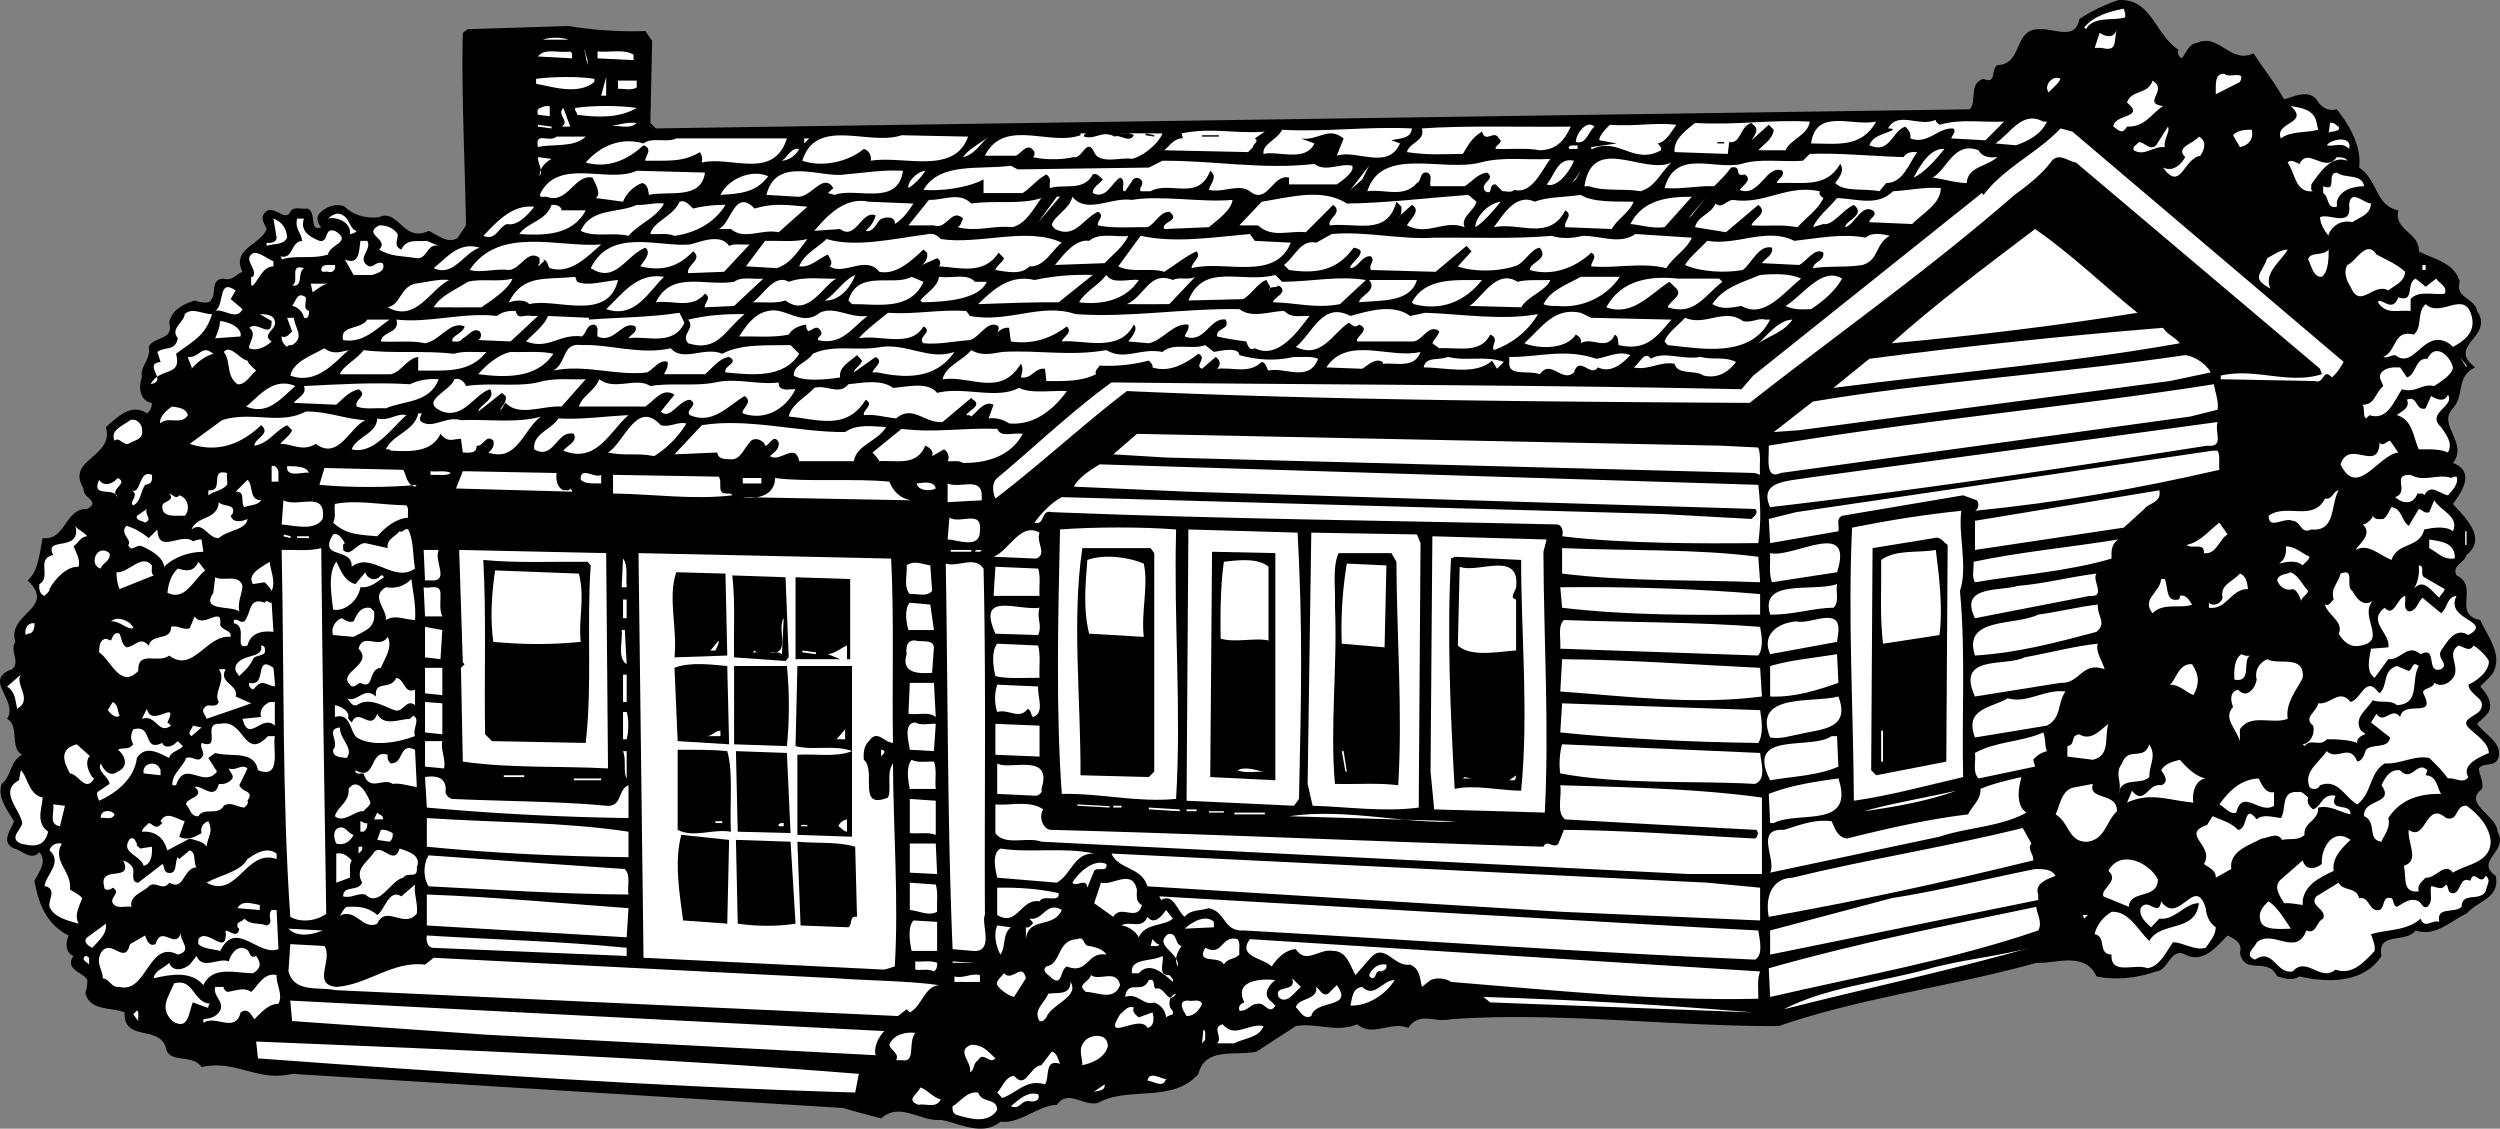
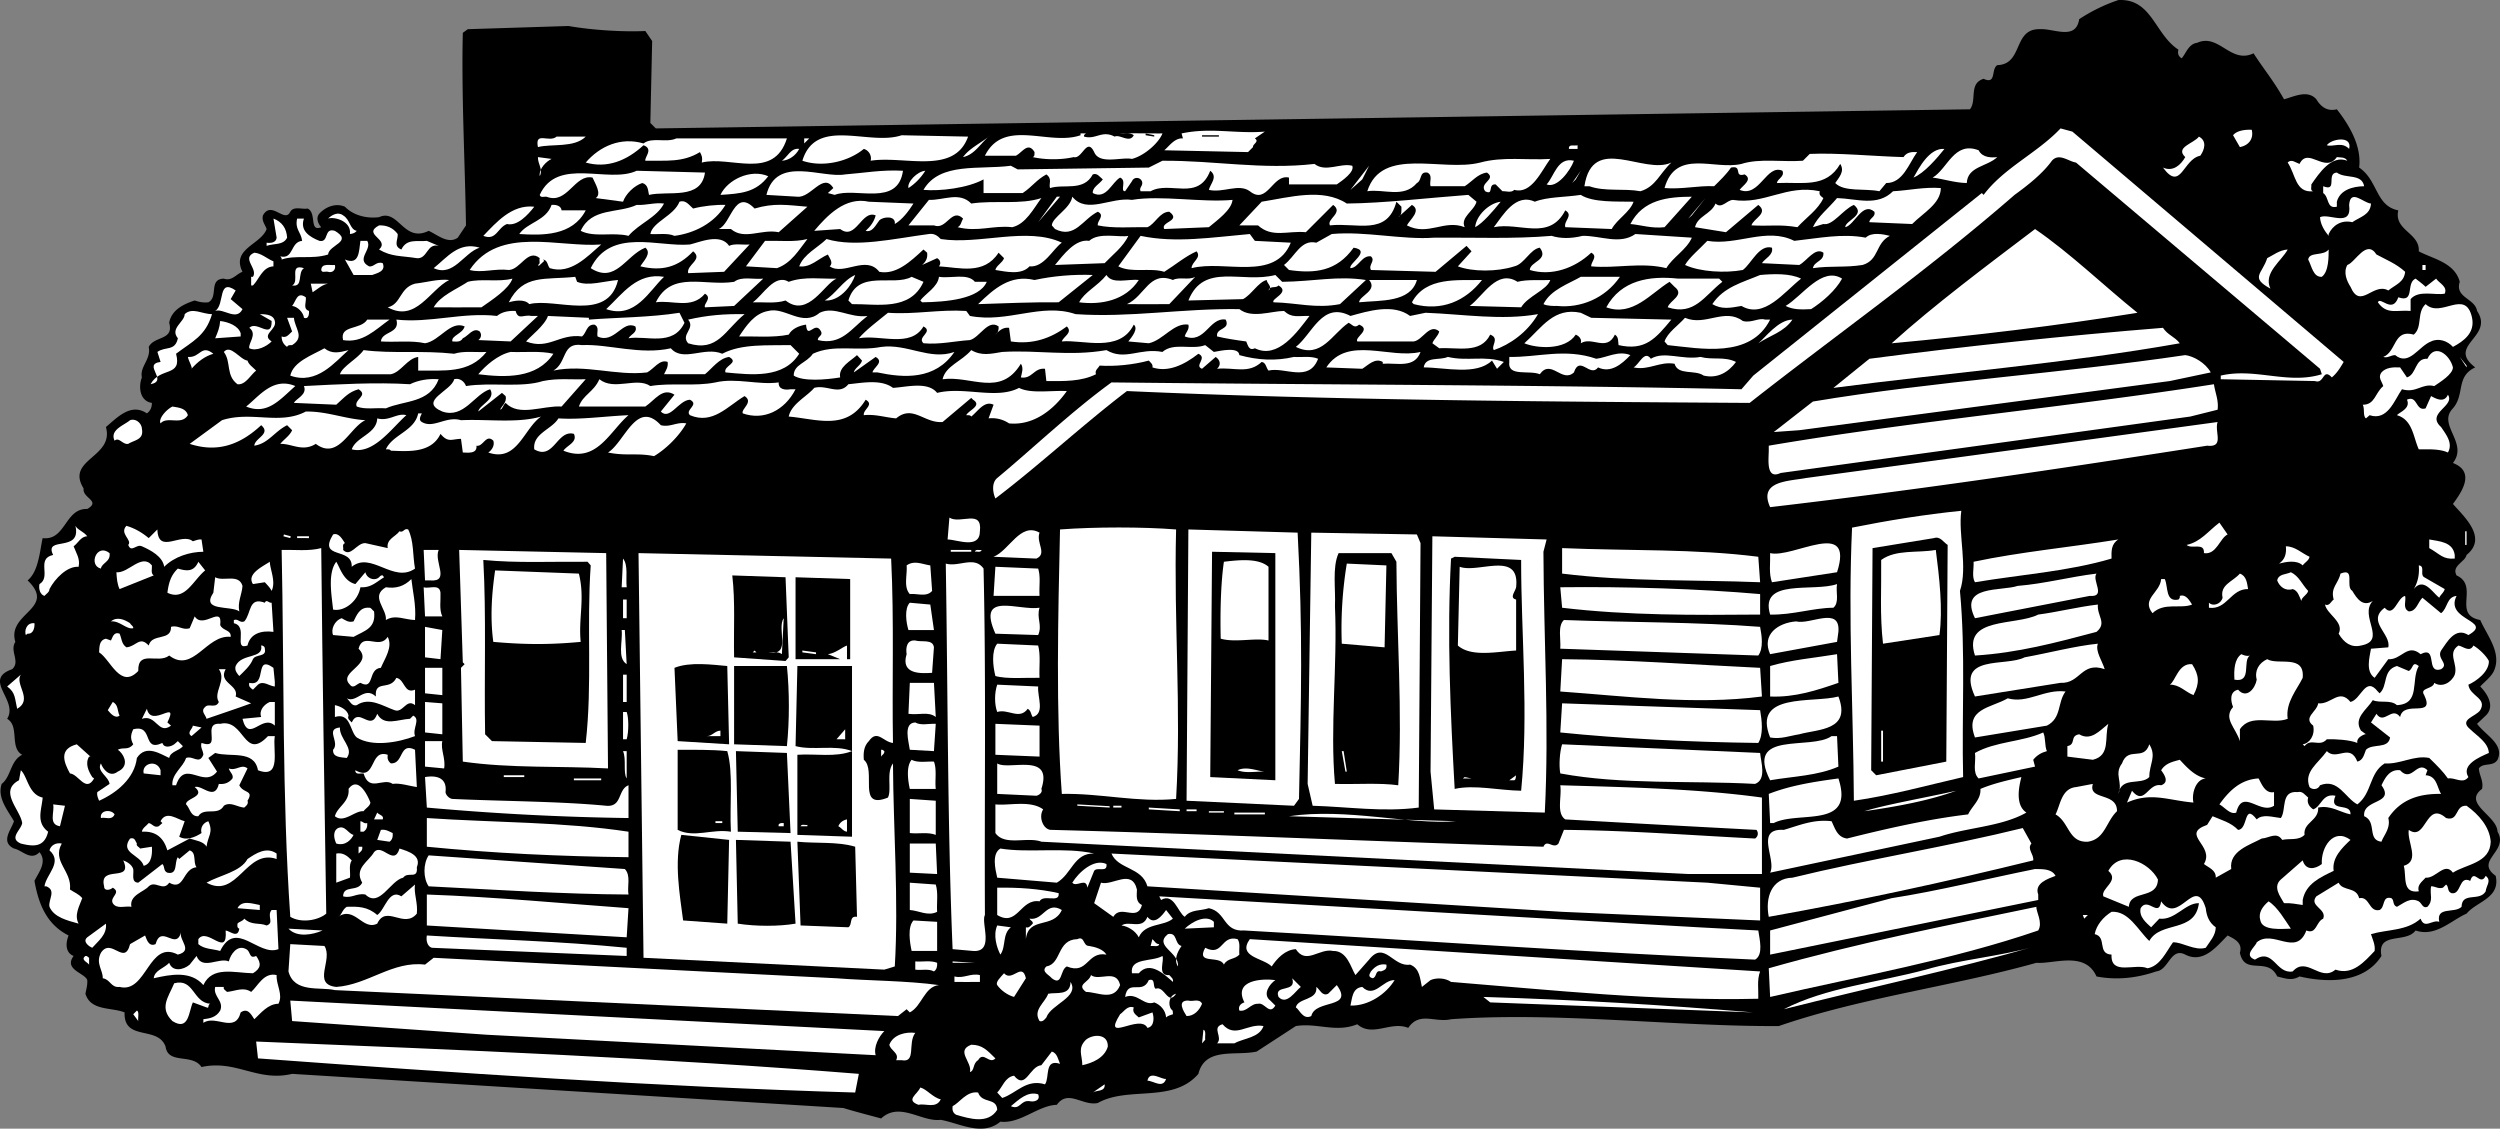
<svg xmlns="http://www.w3.org/2000/svg" width="549.215" height="247.947">
  <rect width="100%" height="100%" fill="#808080" stroke="none" />
-   <path d="M540.974 123.212c-.906.93-2.097 1.684-1.3 3.2 5.074 2.324-1.028 8.624 5.199 9.8 1.574 3.524 4.773 7.227 3 11.2-.625 1.324-2.024 2.324-3 3.402 1.676 1.722 3.273 4.422 1.2 6.398l-1.9 1.8c1.876 2.524 6.075 4.524 4.5 7.9-1.027 1.624-3.124.527-4.1 1.902.073 1.523 1.073 2.722.698 4.5-4.324 3.222 3.278 5.824 3.403 9.398 2.574 4.324-5.125 6.324-.403 9.7 1.078 4.925-4.222 5.624-6.398 8.3-3.324 1.426-6.824 5.227-11.2 3.7-2.124 2.925-8.527.124-7.5 5.6-3.824 6.024-11.824 5.927-18 4.5-1.726 1.024-3.124.427-4.902 0-2.125-4.476-7.125-.073-8.199-5.198.676-2.176-1.223-3.078-2.7-3.801-2.425 2.426-5.323 6.223-9.3 4.2-3.223-1.677-3.625 3.425-6.398 3.698-4.426 1.528-8.825 1.926-13.102 1.102-2.523-5.676-9.426-2.676-13.2-3-18.624 5.223-38.425 7.625-56.6 13.898-22.825.125-48.923-3.175-72-1.5-3.524.825-6.923-1.773-9.4 1.903-3.823-1.578-7.823 2.125-11.198-.801-4.727 1.926-8.825-.375-13.5.398l-8.602 5.602c-4.625 1.023-11.324-1.074-12.8 4.898-5.626 6.528-15.423 2.625-22.098 6.403-3.325.722-6.528-3.078-9 .398-4.125.125-8.028 4.227-12.403 3.7-3.922 3.324-9.023.324-13.097-.4-4.227.524-9.028-4.073-13.102-.3-2.824-.773-5.625-1.476-8.3-2.3l-121.098-7.5c-7.625 1.824-12.325-3.176-19.903-1.5-2.023-3.075-7.324-.473-7.898-4.5-1.727-4.676-9.227-1.075-9-7.5-2.926-1.176-7.426-.274-8.602-4.098.176-.977.477-1.875.403-3-.528-1.578-5.227-2.278-3-5.301-1.926-.777-1.727-2.977-1.102-4.5-4.926-2.477-6.625-7.074-7.5-12 .875-1.777 2.875-4.176 1.102-6.3-1.926 2.023-3.825-.477-5.602-.802-3.023-1.472-.625-4.074 0-6-1.426-2.472-3.723-5.175-2.7-8.199 2.075-1.574 1.876-5.074 4.5-6.398-2.823-1.578-.523-6.278-3.3-7.903 2.574-4.074-5.523-8.574 1.102-10.898 1.875-1.676-.625-3.977.699-6-1.926-6.375 9.176-7.277 2.7-13.5 1.202-1.008 1.878-2.594 2.3-4.3h532.601m-532.601-.001c.469-1.715.668-3.55 1-5 5.074.625 4.875-6.574 9.8-6.398 3.075-1.778-1.124-2.375-.8-4.5-4.024-6.477 6.773-6.778 4.898-13.5 2.477-2.078 5.477-5.375 9-3 .778-.578 1.078-1.278 1.102-2.301-2.625-.375-3.024-3.477-2.2-5.602-.527-2.375 2.075-3.972 1.5-6.699 1.274-2.476 5.575-1.375 4.5-5.3.473-2.774 3.075-4.075 5.598-4.9.977.325 1.875.524 3 .4 2.278-1.176-.023-5.075 3.403-5.2 1.773.625 2.675-.976 4.097-1.5-2.523-5.074 4.078-5.976 5.301-9.398-.324-.977-1.125-1.778-.8-3 1.874-3.375 4.777 1.824 6-.801.777-1.277 2.476-.477 3.8-.7 2.074.923.277 5.223 3 4.098-.723-.773-1.223-2.074-.398-3 1.375-1.472 3.574-2.375 5.597-1.5 1.977 2.028 4.977 2.625 7.5 2.301 4.278-1.976 5.375 5.727 10.903 3 1.875.824 4.273 3.024 6.398 1.5l1.8-2.7c-.226-14.073-1.023-28.874-.698-42.3l1.097-.8 22.102-.7c5.375.926 11.976 1.324 16.898 1.102l1.5 2.199-.398 18 1.2 1.2 288.698-4.2c1.578-1.977-.324-5.676 3-6.7 2.875 1.325 1.578-2.077 3-3 5.778-.175 3.375-8.077 9.403-7.902 3.074-.175 7.875 2.528 8.597-2.199a37.106 37.106 0 0 1 8.602-4.2c7.375-.374 7.976 7.524 13.2 10.9-.224.824-.024 1.425.698 1.902.875-.875 1.477-3.176 3.403-3.403 4.773-2.175 7.375 4.727 12.398 2.301 2.477 3.824 4.277 5.824 6.7 10.102 2.175-.578 5.175-2.176 7.1 0 .977 1.625 2.376 2.722 4.5 2.199 2.774 3.523 5.477 8.125 4.9 12.8 4.175 2.825 3.577 8.423 8.6 9.4-1.023 4.425 4.774 4.925 4.5 9 2.977 1.624 7.876 2.425 9 6.698-1.124 3.528 3.376 3.625 3.802 6.403 3.875 5.722-6.825 7.523-.403 12.398-4.324 2.024-2.222 5.926-4.898 9-3.524 3.625 3.476 7.524 0 12 4.976 1.926 1.976 6.324 0 9 2.476 2.824 7.676 7.426 3 11.2-.145.534-.488.945-.899 1.3H8.373" />
-   <path fill="#fff" d="M466.873 3.013v.8c-2.426.825-7.024-.374-8.602 2.598l-.398-.398c2.074-2.477 5.375-3.477 8.7-4.102l.3 1.102m-5.199 7.5h-1.5l1.097-3.3c1.375.925 3.078 1.323 3.801-.802-.824 2.325.375 5.125-3.398 4.102M124.873 8.712h-5.602c1.578-.574 3.977-.574 5.602 0m4.199 5.602-.8-3.801.8 2.7zm-3.398-2.602v1.102l-7.5-.403c1.472-1.972 4.675-.675 7.097-1.097l.403.398m13.5.301v1.2l-7.903-.4v-1.5c2.578.223 5.977-.577 7.903.7m352.898 6-5.3 2.7c.077-1.774-.423-4.677 1.902-4.5.875 1.124 4.875-.977 3.398 1.8m-361.5 0c-3.625 3.023-9.625.926-12.8.398v-1.097c3.577-.477 9.175-.578 12.8 0v.699m1.5 3 1.102-4.102v4.102zm320.602-3.699c-.528 1.222-2.028 2.222-2.602 3-1.223-1.578.977-3.977 2.602-3m-312.801 1.898c-1.125.727-2.727.227-4.102.3v-1.8h4.102v1.5m335.301 4.102c-2.625 1.722-3.926 4.625-7.903 4.5-1.125 1.922-1.824.722-3 0 .176-2.875 7.176-1.778 3-5.301.977-2.875 4.676-1.676 5.602-4.8 3.574 2.124-2.426 4.925 2.3 5.6m-335.3.399c-3.824 2.227-8.324 2.125-13.102 1.5.078-.574-.625-.875-.398-1.5 3.773-.574 9.676-.574 13.5 0m-19.102 1.801-2.597-.3c-.426-1.575.472-1.376 1.5-1.9h1.097v2.2m388.102 1.199.398 1.8c-2.824.724-6.023.224-8.199 1.9-1.523-3.676 6.477-3.176 2.2-7.098 2.175.324 4.976.722 5.6 3.398m-385.499 1.102c1.976-1.176-1.227-2.578.398-4.102l1.5 4.102h-1.898m301.898-1.5c-.125.523.477.722.801 1.097 4.676-1.375 9.477-.472 14.2-.699l-4.098 4.102-7.5-.403c.074-.675 1.273-1.472.398-2.199-3.426-.176-5.523 3.625-9.398 2.2.175-1.075-.325-1.876-1.102-2.598-2.926.922-3.324 6.125-7.898 4.097.875-2.273 3.375-2.375 5.199-3.398-.227-.375-.727-.277-1.102-.3 2.176-3.977 6.977-.177 10.5-1.9m24.403.399c-1.227 2.824-4.227 4.324-6.801 5.2l-4.5-.4c3.476-2.374 5.875-7.276 10.5-4.8h.8m-52.101 0c-.324 2.926-4.426 4.024-5.3 6.3h-6c1.175-1.374 3.077-2.276 3.402-4.5l-1.102-1.1-3.8 3.402c.577-.977 1.874-2.375.402-3.403l-.403-.398c-2.625.723-2.222 4.625-4.898 4.2l-.3 2.6-11.7-.402c-.227-2.675 2.176-4.574 4.5-6.398 9.574.523 16.074-.777 25.2-.3m14.601-.001c-3.227 5.824-8.528 4.824-14.301 4.8 1.074-7.874 8.976-3.675 14.3-4.8m-272.3.301c-1.727 1.625-3.926.223-6.3.8 2.073-.277 3.976-1.077 6.3-.8m228.398.398c-1.125 1.528-2.222 3.727-4.097 4.102.375.523.972.824.699 1.5-5.926 3.324-9.324-2.977-15-.3h-.3v-.4l5.6-.8-3.8-.7c-.227-.675 1.176-2.374 2.3-3.402 5.473.426 9.876-.574 14.598 0m145.5.403c.375 1.023-.722.824-1.097 1.097-.426.028-.926-.074-1.102.403l.3-2.301c.876-.277 1.274.523 1.9.8m-168.7.001c-1.426 3.125-3.223 5.125-6.8 5.199-3.024-.574-6.524-.176-9.7-.3-.223-.876 1.977-1.376.7-2.302-1.024-2.074-2.923 1.227-3.7-1.5-2.223 1.325-3.023 2.926-4.2 4.903-4.523.023-7.523.324-12.3-.403.574-2.175 4.074-2.375 3.3-5.199 9.274-.676 21.774-.273 32.7-.398m5.199 0c-1.422 1.222-1.722 3.922-4.097 3.398.074-1.976 2.472-4.976 4.097-3.398m-232.097 0v-.403l3 .403v.398l-3-.398m357.398 4.5c-2.523-.278-4.426 2.125-6.8.699-.423-.875.675-1.176 1.1-1.8 1.376.023 2.376 2.023 3.802.698l2.597-4.097c.578 1.023-1.023 2.824-.699 4.5m-165.398-4.102c-.227 2.426-2.926 2.125-4.5 2.602l1.898.699c-2.723 6.023-9.523 1.223-13.898 2.7l1.5-3.802c-3.426-2.773-5.625.625-9.403 0l3 1.102c-2.023 4.223-8.023 1.523-11.199 2.3-.324-2.175 2.875-2.976 4.102-5.3 9.675.523 18.675-.777 28.5-.3" />
+   <path d="M540.974 123.212c-.906.93-2.097 1.684-1.3 3.2 5.074 2.324-1.028 8.624 5.199 9.8 1.574 3.524 4.773 7.227 3 11.2-.625 1.324-2.024 2.324-3 3.402 1.676 1.722 3.273 4.422 1.2 6.398l-1.9 1.8c1.876 2.524 6.075 4.524 4.5 7.9-1.027 1.624-3.124.527-4.1 1.902.073 1.523 1.073 2.722.698 4.5-4.324 3.222 3.278 5.824 3.403 9.398 2.574 4.324-5.125 6.324-.403 9.7 1.078 4.925-4.222 5.624-6.398 8.3-3.324 1.426-6.824 5.227-11.2 3.7-2.124 2.925-8.527.124-7.5 5.6-3.824 6.024-11.824 5.927-18 4.5-1.726 1.024-3.124.427-4.902 0-2.125-4.476-7.125-.073-8.199-5.198.676-2.176-1.223-3.078-2.7-3.801-2.425 2.426-5.323 6.223-9.3 4.2-3.223-1.677-3.625 3.425-6.398 3.698-4.426 1.528-8.825 1.926-13.102 1.102-2.523-5.676-9.426-2.676-13.2-3-18.624 5.223-38.425 7.625-56.6 13.898-22.825.125-48.923-3.175-72-1.5-3.524.825-6.923-1.773-9.4 1.903-3.823-1.578-7.823 2.125-11.198-.801-4.727 1.926-8.825-.375-13.5.398l-8.602 5.602c-4.625 1.023-11.324-1.074-12.8 4.898-5.626 6.528-15.423 2.625-22.098 6.403-3.325.722-6.528-3.078-9 .398-4.125.125-8.028 4.227-12.403 3.7-3.922 3.324-9.023.324-13.097-.4-4.227.524-9.028-4.073-13.102-.3-2.824-.773-5.625-1.476-8.3-2.3l-121.098-7.5c-7.625 1.824-12.325-3.176-19.903-1.5-2.023-3.075-7.324-.473-7.898-4.5-1.727-4.676-9.227-1.075-9-7.5-2.926-1.176-7.426-.274-8.602-4.098.176-.977.477-1.875.403-3-.528-1.578-5.227-2.278-3-5.301-1.926-.777-1.727-2.977-1.102-4.5-4.926-2.477-6.625-7.074-7.5-12 .875-1.777 2.875-4.176 1.102-6.3-1.926 2.023-3.825-.477-5.602-.802-3.023-1.472-.625-4.074 0-6-1.426-2.472-3.723-5.175-2.7-8.199 2.075-1.574 1.876-5.074 4.5-6.398-2.823-1.578-.523-6.278-3.3-7.903 2.574-4.074-5.523-8.574 1.102-10.898 1.875-1.676-.625-3.977.699-6-1.926-6.375 9.176-7.277 2.7-13.5 1.202-1.008 1.878-2.594 2.3-4.3h532.601m-532.601-.001c.469-1.715.668-3.55 1-5 5.074.625 4.875-6.574 9.8-6.398 3.075-1.778-1.124-2.375-.8-4.5-4.024-6.477 6.773-6.778 4.898-13.5 2.477-2.078 5.477-5.375 9-3 .778-.578 1.078-1.278 1.102-2.301-2.625-.375-3.024-3.477-2.2-5.602-.527-2.375 2.075-3.972 1.5-6.699 1.274-2.476 5.575-1.375 4.5-5.3.473-2.774 3.075-4.075 5.598-4.9.977.325 1.875.524 3 .4 2.278-1.176-.023-5.075 3.403-5.2 1.773.625 2.675-.976 4.097-1.5-2.523-5.074 4.078-5.976 5.301-9.398-.324-.977-1.125-1.778-.8-3 1.874-3.375 4.777 1.824 6-.801.777-1.277 2.476-.477 3.8-.7 2.074.923.277 5.223 3 4.098-.723-.773-1.223-2.074-.398-3 1.375-1.472 3.574-2.375 5.597-1.5 1.977 2.028 4.977 2.625 7.5 2.301 4.278-1.976 5.375 5.727 10.903 3 1.875.824 4.273 3.024 6.398 1.5l1.8-2.7c-.226-14.073-1.023-28.874-.698-42.3l1.097-.8 22.102-.7c5.375.926 11.976 1.324 16.898 1.102l1.5 2.199-.398 18 1.2 1.2 288.698-4.2c1.578-1.977-.324-5.676 3-6.7 2.875 1.325 1.578-2.077 3-3 5.778-.175 3.375-8.077 9.403-7.902 3.074-.175 7.875 2.528 8.597-2.199a37.106 37.106 0 0 1 8.602-4.2c7.375-.374 7.976 7.524 13.2 10.9-.224.824-.024 1.425.698 1.902.875-.875 1.477-3.176 3.403-3.403 4.773-2.175 7.375 4.727 12.398 2.301 2.477 3.824 4.277 5.824 6.7 10.102 2.175-.578 5.175-2.176 7.1 0 .977 1.625 2.376 2.722 4.5 2.199 2.774 3.523 5.477 8.125 4.9 12.8 4.175 2.825 3.577 8.423 8.6 9.4-1.023 4.425 4.774 4.925 4.5 9 2.977 1.624 7.876 2.425 9 6.698-1.124 3.528 3.376 3.625 3.802 6.403 3.875 5.722-6.825 7.523-.403 12.398-4.324 2.024-2.222 5.926-4.898 9-3.524 3.625 3.476 7.524 0 12 4.976 1.926 1.976 6.324 0 9 2.476 2.824 7.676 7.426 3 11.2-.145.534-.488.945-.899 1.3" />
  <path fill="#fff" d="M514.873 79.513c-.727 1.223-1.426 2.426-2.602 3.398-2.023-2.175-1.625 1.528-3.699.801l-20.7-.398v-.801c7.575-1.777 14.774 2.023 22.2-.3l-.398-1.2-53.602-45.3c-1.723-.274-3.723-2.177-5.3-.4-2.024 2.825-5.325 5.423-8.2 7.5-19.223 16.723-38.625 30.325-58.2 45.7-44.425-.277-91.726-.574-136.8-2.602-9.625 7.325-19.426 16.426-28.898 23.602-.528-1.176-.926-3.375.398-4.5 7.574-6.277 16.375-14.676 25.102-21 46.972.523 93.875.523 138.398 1.5l2.602-3 50.199-40.102.398.403c4.477-5.977 11.778-9.176 16.903-14.602l2.597.7 59.602 50.6m-237-50.601-2.2 1.5c1.075.727-.527 1.227-.402 1.903l-1.097 1.097-18.403-.398c.977-.777 2.278-2.777 4.102-2.602l-.3-1.097c6.476-1.375 11.874.125 18.3-.403m216.801-.398c.472 1.926-.625 3.426-2.602 3.8l-1.5-2.6c.777-.977 2.477-1.274 4.102-1.2m-239.301.801c-.824 2.125-4.024 4.922-6.7 5.597-2.324-.472-7.124 1.325-8.3-1.5-1.625-3.375-2.625 1.625-4.5 1.102-2.727.625-6.227.625-9 0 .476-.176.375-.676.398-1.102-1.422-2.375-2.722.125-4.097.801h-6.801c4.176-8.375 14.074-2.074 21-4.5v-.398h1.2c-.325.222-.524.422-.4.699 2.575.723 3.876-1.477 6.7 0 1.176-.574 3.273 1.523 4.2-.3-.825-.677-2.024-.274-3-.4 3.476-.077 6.476.024 9.3 0m-42.699.7c-3.028 8.523-14.028 4.125-21.403 5.3a2.179 2.179 0 0 0-1.5-2.6c-3.422 2.823-9.023 4.124-13.5 2.6 2.977-9.777 14.676-3.175 21.801-5.6l14.602.3m4.898-.301c-2.125 1.625-3.324 4.227-6 4.8 1.375-1.976 4.277-3.276 6-4.8" />
  <path d="M251.674 29.712v-.398l1.898.398v.3l-1.898-.3" />
  <path fill="#fff" d="M128.674 30.013c-2.528 2.523-7.528 1.523-10.5 2.3-.727-3.577 2.472-.874 4.097-2.3h6.403" />
  <path d="M264.072 30.013v-.3h3.7v.3h-3.7" />
  <path fill="#fff" d="M483.373 34.212c-3.824.727-4.227 8.024-8.2 2.602 2.274 1.023 3.973-.676 4.9-2.301-2.325-2.176 1.874-2.977 3-4.5 1.776.926 1.276 2.824.3 4.2m-310.5-3.802c-2.926 9.325-12.426 3.727-18.7 5.301.176-1.074.075-1.375-.402-2.3-3.824 2.324-7.324 1.824-12 1.902-.222-.778 1.875-2.578-.398-3.403-3.727 3.426-8.024 5.125-12.7 3.801 3.075-3.574 7.676-5.676 12.7-4.2 1.875-1.476 4.976-.073 7.2-1.1h24.3m3.801 1.101V30.41h1.097zm339.398 1.199c-1.625-1.676-3.426-.375-4.898-.8.875-1.376 5.675-2.274 4.898.8" />
  <path d="M377.271 31.513v-.3h1.5v.3h-1.5" />
  <path fill="#fff" d="M346.572 32.712h-1.898c-.125-1.176 1.175-.574 1.898-.8v.8m-171 0c-.723 1.426-2.223 2.524-3.8 2.602 1.277-.875 1.976-2.875 3.8-2.602m251.602 0c-1.625 2.024-4.426 5.324-6.801 6.3 1.176-2.073 3.476-6.573 6.8-6.3m11.598 1.801c-2.222 2.125-6.523 2.023-6.699 5.7-2.723-.075-5.023-.876-7.5-1.2 3.277-1.875 4.676-8.074 10.102-6 .875 1.723 2.972 1.625 4.097 1.5m-17.597-1.102c-1.825 2.528-3.125 6.825-6.801 6.801l-1.5 1.8c-3.227-.675-7.727.224-9.7-1.8.774-1.176 2.176-2.574 1.098-4.2-3.125 5.427-8.324 3.927-13.898 4.2.074-.976 1.773-1.375 1.2-2.7-3.524-1.573-5.024 6.024-9.4 4.2.676-.976 2.973-2.273 1.098-3.398-2.523.722-.324-2.078-3-1.5-1.023 1.523-2.422 2.824-3.699 4.097-3.426-.175-7.125.727-10.898.403 2.472-8.778 10.972-3.875 16.898-5.301 3.977-1.277 8.977-.375 13.5-.7l1.5-1.5c6.074-.277 14.176.524 20.602.7.675-1.074 1.773-1.176 3-1.102m-300 1.5c-1.125.528-2.825 2.125-2.602 3.801.777-1.574-.426-2.574-.398-4.2l3 .4m219.398-.001c-1.926 2.625-4.125 7.825-7.898 6.801-.727.727-1.825.227-2.602.3l-1.5-1.5c-1.824-.175-.324 2.524-2.3 1.5-1.423-1.874 2.577-2.573.402-4.1-2.028.226-3.325 2.027-4.903 3h-7.5c-.324-.973.578-2.376-.699-3-1.824-.274-1.125 1.726-2.3 2.3-2.923 3.426-7.325 1.227-10.9 1.8 3.177-9.976 16.477-4.175 24.802-6.3 5.074-1.375 10.175-.476 15.398-.8m172.801-.399c.875.125 1.773-.074 2.3.8-3.527-1.374-6.226 2.825-7.902 5.2.078.523-.324 1.324.403 1.5-3.926.426-3.825-3.676-5.602-6.3.777-.876 1.777.023 2.602.3 1.875-3.875 5.574 2.223 8.199-1.5m-146.199 1.199c-2.528 2.324-3.426 5.324-6.801 6.3-3.625-.675-7.824.126-11.2-1.1h-1.1c1.776-11.676 13.073-2.376 19.1-5.2m-78.402.301c2.477 1.926 5.676-.277 8.301.398.574 1.325-2.125 3.227-3.398 4.102h-10.5v-1.5c-3.625-.875-4.727 6.125-8.602 3-2.426-1.777-5.824.426-9-.3.277-1.274 2.074-2.876.3-4.2-2.624 6.824-8.823 2.125-13.1 4.5h-2.2c-.426-.875.676-1.176.3-2.2-.425-.976-1.823-.976-2.198 0l-1.5 2.2c-1.227.023.472-2.375-1.102-3-1.824 1.023-3.023 4.926-6 3.398-.125-1.273 1.477-1.972 2.2-3-.723-.574-1.223-1.472-2.2-1.097-2.023 3.824-6.324 2.023-9.398 3-.325-.977.574-1.977-.801-3-2.227 1.222-3.024 2.625-5.2 4.097h-8.6v-3c-3.524 1.926-9.626 2.625-13.2 2.301 3.574-6.176 12.375-4.375 19.2-5.3l1.5.8 28.8-.398 3-1.5c11.476-.078 21.875 2.023 33.398.699m57-.699c-.824 2.222-3.722 6.125-6 5.199 1.676-1.777 2.375-6.074 6-5.2m-49.097 6.399 4.097-5.3-1.5 3zm-141.801-3.801c-.824 6.125-8.024 3.926-12.3 4.903-.224-.875-.126-2.278-1.5-2.602-1.825.625-3.626 2.426-4.2 4.102l-6-.801c1.375-.875-.125-3.176-.7-4.5-3.925-.875-5.527 6.023-10.1 4.2-.524-.075-1.325.323-1.5-.4 3.874-8.476 15.073-2.374 21.3-5.3l15 .398m43.5-.398c-1.125 8.023-10.426 3.523-15 5.3l-1.5-.402 1.2-1.097c-2.224-3.578-4.927 2.222-7.9 1.898l-6.8-.398c2.176-8.778 12.176-3.578 17.3-4.5 3.774-.278 8.176-1.078 12.7-.801m4.898 0c-.922 1.523-2.324 2.926-3.699 3.8-.324-1.374 1.977-3.675 3.7-3.8m142.101 2.699 1.898-2.7-1.097 1.9zm-176.602-1.5c-2.722 3.625-6.125 3.824-10.5 4.102 1.578-3.375 6.676-5.778 10.5-4.102" />
  <path fill="#fff" d="M519.373 40.911c-2.524.028-5.324.825-6 3.403v1.097c-2.324.528-1.625-2.074-3-3v-1.5c3.273 1.325.574-2.875 3-3 1.875 1.426 5.476.125 6 3m-93 .403c-.024 3.422-3.824 5.422-6.3 7.898l-9.4-.398c-.027-.875 1.473-1.176 1.098-2.301-2.625-2.277-4.324 2.926-6.398 3.398-.024-1.472 4.676-2.675 1.898-4.898-2.422 1.023-4.625 4.625-6.699 4.2l-2.3.698c1.077-2.375 3.476-4.175 5.3-6.398 4.277.125 8.875 1.926 12.3-1.5 3.477-.176 6.774-.977 10.5-.7m-26.601.7c-.222.824.278 1.125.801 1.5-1.125 2.523-3.824 4.324-5.7 6.398-4.023-.675-5.823-.175-10.1-.398.374-1.477 3.874-2.676 1.5-4.5l-7.098 6-6.801-1.102c.574-2.472 3.574-2.875 4.5-5.199 1.375 1.227 2.375-.676 3.8-.8 6.973 1.124 11.774-3.473 19.098-1.9m-103.898 2.7c8.176-.074 18.176-1.273 26.7-1.898l1.8 1.5c-.524 2.023-3.625 3.422-2.602 5.597-4.523-1.773-8.023 2.028-12.699-.398.676-1.277 3.277-3.277 1.102-4.5l-3 2.7c.875-.477.675-1.376.699-2.302l-1.102-1.097c-2.023 7.625-8.722 4.523-14.597 5.199-.825-1.375 3.074-2.777.699-4.5l-6 6c-3.926-.375-7.426 1.324-10.5-1.5h-4.102l4.903-5.2c6.175-.976 13.375-3.077 18.699.4m63-.399c-.824 2.324-3.625 3.824-4.8 6l-10.2-.403c-.426-1.375 1.875-2.574 0-3.699-3.524 6.824-10.024 2.524-15.7 3.7 1.973-2.575 4.774-7.575 9-5.598 2.676-1.078 6.676-.977 10.098-1.5 2.676 1.722 7.875 1.422 11.602 1.5m-130.102-.801c-1.722 2.324-3.422 5.723-6.398 6.398-4.227-.472-7.524 1.125-12 0 .773-.375.773-1.175 1.2-1.898-2.524-2.477-3.626 2.625-6.4 1.5h-5.6l4.5-5.602c3.175.125 6.675-1.875 9.3.801 5.273-.773 10.773.324 15.398-1.2m-.699 5.302 4.102-5.602h.699zm20.602-4.903c6.375-1.074 15.375.625 22.097 0-.222 2.227-3.324 4.426-5.199 6l-9.8.403c-.923-1.578 3.874-1.778 1.1-3.801-2.124.023-3.124 2.723-4.8 3.398-3.223-.074-7.523.325-10.898-.398-.227-.977 1.675-2.176 0-3-3.325 1.625-5.028 6.023-9.403 3.8l-.699-.8c.074-1.777 4.074-3.676 4.5-6.3 3.176 3.925 8.477.023 13.102.698m117 6c-2.825.325-5.028-.472-7.5-.699 2.773-5.375 8.175-5.976 13.5-6l-6 6.7" />
  <path fill="#fff" d="M520.873 44.712c-.125 2.524-2.426 2.926-4.102 4.102-2.422-.578-4.324.722-5.199 2.597v.403c-.824-.977-1.824-2.477-1.898-4.102 1.972-.976 7.074 2.426 6.398-2.7.277-3.675 3.176-.374 4.8-.3m-149.999 3.301 3.8-4.5-3 3.8zm-218.602-2.199c2.176-.578 5.078-.875 7.102-.801-2.426 4.023-6.824 6.223-11.2 6.8-1.527-.675-3.527-.277-5.3-.402.476-2.675 5.176-3.972 6.398-7.097 1.375-.477 2.078.722 3 1.5m48.403-1.102c-1.028 1.625-2.426 3.524-4.102 4.5.277-1.875-2.523-1.676-3.398-.8-.727.925-1.528 2.726-3 2.3 1.074-.976 1.875-2.074 2.199-3.398-3.125-1.278-4.324 5.625-7.8 3l-5.7.398c2.773-3.273 6.773-7.574 12-6.398l9.8.398m129.001-.398c-1.625 2.023-3.926 4.722-5.602 5.597.176-2.472 2.977-5.273 5.602-5.597m-183.801.398c-1.625 3.125-5.426 4.324-7.8 7.102-3.325-.875-7.524.422-10.5-1.102 2.374-5.176 8.175-3.773 12.3-5.7 2.074.126 3.875-.573 6-.3m31.5.699-6.3 5.602c-3.825-.777-7.524 1.824-10.5-.7h-2.7c2.773-1.077 3.476-9.077 7.898-4.5 4.278-1.277 7.078-.777 11.602-.402m-54 .801h5.3c-2.925 5.625-9.425 5.524-14.6 5.2 1.776-2.575 5.874-2.876 7.1-6.4.876-.073 2.075.126 2.2 1.2m-6-.801c-1.426 1.825-3.727 4.325-6 3.801-2.125.824-2.324 3.727-5.2 2.602 2.774-2.875 6.274-6.977 11.2-6.403m-39 5.301c-.426.524-.926.625-1.5.7.375-2.774-3.324-3.876-4.8-3.4.776-.776 2.175-1.573 3.3-.698 1.574.922 1.476 3.125 3 3.398m-15.301 1.5c-.824 1.727-3.023 1.227-4.5 1.8v-.698c.875.125 2.074.023 2.2-1.102l-.7-4.2c1.875.724 2.875 2.126 3 4.2m3.699-4.199c-.922 2.625 1.176 4.023 3.403 4.898 2.175.426.875-2.972 3.398-2.199 4.074 2.426-1.324 3.024-1.5 5.2-3.625 1.124-7.125.027-10.2 1.1.075-.276-.124-.476-.3-.698 2.977.722 2.176-3.176 4.8-3.403-.226-1.972-1.624-2.472-1.1-4.898h1.5m20.601 3.398c.074 1.325-1.024 2.625.8 3.403 1.176-2.477 3.473-1.676 5.598-1.903l2.602 1.102c-2.625-.676-2.426 2.926-4.8 2.7-3.626-.575-5.524-.274-8.302-1.9 2.477-2.277-3.824-3.277 0-5.3 1.676-.074 3.078.523 4.102 1.898m382.199 17.301c-17.523 2.824-35.824 5.024-54 6.7 9.277-8.376 20.777-16.973 31.5-25.098 7.777 5.324 15.176 12.523 22.5 18.398M206.674 52.513c8.375 1.324 18.972-2.777 26.597.8-1.922 1.325-3.922 5.524-7.097 5.2-1.825 2.023-5.325 1.125-7.5.8.175-.976 1.574-1.577 1.898-2.6l-1.2-1.2c-3.226 5.023-8.726 3.223-13.1 3 .476-.574.374-1.375-.4-1.8l-3.3 1.5c.777-.677 1.277-1.477 1.102-2.7l-.801-.7c-2.824 2.626-6.024 5.626-9.7 4.9-2.925-3.774-7.824.925-10.902-1.2.875-.777-.023-1.777-.398-2.602-2.125.926-3.824 2.926-6.3 2.602.976-2.676 4.175-4.176 6-6 6.476 1.926 14.675-.074 22.5-1.102 1.073-.175 1.874.325 2.6 1.102m41.2-.699c-1.024 2.324-3.625 4.324-5.2 6l-10.902.398c1.875-2.273 4.477-5.773 7.5-5.3 2.176-1.973 6.676-.676 8.602-1.098m27.801 1.097 7.898.403c-3.523 8.625-14.523 3.722-21.8 5.597-.024-1.375 2.277-2.273 1.1-3.699-2.523 1.125-4.726 3.024-7.1 4.5-3.126-.976-7.223.324-10.098-1.2l4.898-6.698c7.676 1.625 15.676.324 24-.403l1.102 1.5m39.398-.699c8.574-.074 17.375.324 25.8-.398 1.977.625 4.274.625 6.802 0 3.875-.078 8.175 2.023 11.597-.403l12.403.801c-1.125 2.625-4.227 4.324-5.602 6.7-5.523-1.376-11.223.124-16.5-.4-.125-.976 1.574-2.175 0-3-3.625 3.427-8.723 5.224-13.5 3.802.074-1.875 4.277-2.176 2.2-4.903-2.126.325-3.423 3.625-5.598 4.102-3.727 1.223-9.227 1.223-12.403 0l3-3.3-1.097-1.2-6.801 5.7-14.2-.4c-.624-1.175 1.075-1.976 0-3-2.027-.277-2.726 2.524-4.5 2.598-.527-.972 4.774-3.875.7-4.5-3.727 5.227-8.524 5.727-14.2 4.903l-1.1-1.102c2.476-1.875 3.675-5.676 7.1-4.898l3.4-1.903c7.374-.675 15.573 1.325 22.5.801m100.101-.398c-3.227 1.625-2.325 5.324-6 6.398-4.028.625-6.926.125-10.903.7.278-1.575 2.477-1.473 2.301-3.4-1.824-1.276-3.625 1.825-5.3 2.7l-8.2-.398c.676-1.078 2.574-1.778 2.2-3.403-2.825-.773-4.524 3.528-6.4 4.903-3.823.722-9.425.422-12.698-1.102.972-1.676 3.175-3.476 4.898-5.3 6.574 1.124 12.977-3.075 19.102 0 5.375-.575 10.472-1.676 15.699-.7 1.273-1.273 3.773-.773 5.3-.398m-250.499 1.898-5.602 6-7.898.3c-.426-1.874 3.375-2.976 1.097-4.8-3.324 3.524-6.922 4.426-11.597 3.3.675-1.175 2.574-2.874 1.097-4.1-4.324 1.726-6.523 8.027-12 4.5 4.375-8.973 14.977-4.575 21.801-5.2 2.074-.476 6.676-2.574 8.602.3 1.175-.573 2.972-.175 4.5-.3m12.699-1.199c-1.824 2.324-3.524 5.324-6.7 6.398l-6.8-.398 4.2-5.602c3.476-.074 6.374.325 9.3-.398m-96.699.398c1.175 1.926-2.625 4.028.398 5.602 1.074.223 1.574-1.176 3-.7.777 1.825-1.324 2.223-2.3 2.598h-4.098l-1.903-3.398c3.176 1.324 3.078-1.777 3.403-4.102h1.5m51.398.801c-3.125 2.727-6.723 6.625-11.3 5.2-.524-.575-.423-1.774-1.5-1.9l.3.302-1.2 1.097-.198-.199c.675-.273.175-.976.398-1.5-2.625-2.176-4.223 2.524-6.8 2.602-3.024-.375-5.923.722-8.598 0 6.472-9.778 19.675-4.875 28.898-5.602m-26.699.699c-3.524 1.125-5.727 6.528-10.102 4.5 2.977-2.375 5.477-5.875 10.102-4.5m397.199.403c-1.324 2.523-5.426 5.125-3.8 8.597-4.524-2.472-1.825-3.175-.7-6.699 1.375-.676 2.676-1.773 4.5-1.898m7.5 6c-1.926.125-2.223-2.375-3-3.801.277-1.777 3.277-.676 4.5-2.2-.023 1.423.074 4.825-1.5 6m18.301-1.101c-.227 2.324-2.125 2.824-3.7 4.102-3.324-1.875-6.124 4.324-8.3-.801-.824-1.277-1.625-3.176-.7-4.8 1.774-.575 4.176-5.774 6.4-2.302 2.073 1.125 4.374 2.028 6.3 3.801M60.072 57.411v1.102c-2.426.125-3.125 2.824-4.5 4.2h-.398v-1.9h.398c1.176-1.777-2.625-4.077.3-5.3 1.575.125 2.774 1.324 4.2 1.898m13.5.801c.277 1.024-.523 1.824-1.5 1.5-.625-.176-1.324.324-1.5-.398.074-1.578 1.875-.977 3-1.102m459.301 1.102h-.7v-1.102h.7v1.102m-466.102-.403c-1.523 1.028-.023 4.227-2.597 3.801 1.773-.875-.825-4.875 2.597-3.8m173.301 1.499-7.5 6c-5.125-.074-12.324.227-17.7.403 3.477-3.375 7.075-6.578 12.4-5.301 3.976-.875 8.675-1.277 12.8-1.102m155.602.801c-3.727 2.926-8.125 8.926-13.102 6-2.426.426-4.324.824-6.398-.398 2.472-3.778 6.675-4.778 10.5-6.403 3.074-.273 6.574-.375 9 .801m-207.801-.801c-.727 2.227-3.024 5.325-6 5.602h-.7c2.376-1.375 4.075-4.477 6.7-5.602m62.301 1.102c-2.926 4.523-8.325 5.523-13.102 4.898 1.176-2.273 4.074-3.574 6-6 1.277 2.125 4.676.825 7.102 1.102m31.5.398c6.972-.074 12.175-1.375 18.398-.398l-5.7 5.3c-5.323 1.024-9.323-.277-14.6-.402-.626-.773 3.777-2.175 1.1-3.699-.624.727-1.823-.074-2.198 1.102.972-.778-.325-1.477-.403-2.301-1.824.426-3.324 3.223-5.199 4.2l-12 .3c3.375-8.477 11.777-3.676 19.102-5.602l1.5 1.5m-154.903 0c2.477 1.028 5.977-.175 9-.398-2.222 9.426-13.824 3.824-19.5 5.3-1.023-1.175-3.222-.777-4.5-.402 3.176-6.273 7.977-4.875 14.602-5.597l.398 1.097m19.102-1.097c-3.227 3.023-6.324 9.324-12.7 7.097 3.676-3.472 6.774-8.074 12.7-7.097m21.801.398-6.403 6-6.398.3c-.426-.776 1.676-1.976 0-3-2.926 3.524-7.227 1.325-10.8 1.9 3.476-7.075 10.776-3.473 17.198-4.5 1.676-1.274 4.176-.473 6.403-.7m16.097 0c-2.625 1.024-6.222 8.727-11.199 4.8-2.223.724-4.824.325-7.2.4 2.274-1.575 4.774-6.376 7.9-4.5 3.476-1.274 7.374-.575 10.5-.7m19.101.699c-2.926 6.528-10.324 4.825-15.7 4.903l-.8-.801c2.074-6.977 9.875-2.977 13.898-5.2l2.602 1.098m11.301 0h2.597c-1.625 3.825-8.922 4.426-14.199 4.5l-.398-.398c1.074-1.477 3.875-2.977 4.097-5.2 2.578.423 6.278-.874 7.903 1.098m42.699 4.903c-3.125.023-6.727.023-9.3 0 3.976-1.778 4.874-7.375 10.1-5.301 1.376-.777 3.473.125 4.9-.7l-5.7 6m99-5.999c-3.227 4.722-8.625 6.922-13.8 6.398-.626.024-2.224.024-3-.398 1.573-3.176 5.573-4.477 8.198-6h8.602m22.5 1.097c-3.926 3.028-6.125 7.528-12 5.602.375-1.477 3.875-2.676 1.5-4.5l-1.102-1.102c-4.125 2.528-8.125 7.727-13.898 5.602 3.273-5.977 9.476-6.977 15.8-6.3h9l.7.698m26.301-.699c-1.426 2.625-4.325 5.125-6.801 6.7-2.227.124-4.024.124-5.602-.7 3.676-2.176 7.977-8.773 12.403-6m-306 .301c-4.227 2.125-7.325 9.426-13.5 6 2.972-.676 2.574-4.277 6-5.2 2.472-.277 5.175-1.077 7.5-.8m13.898-.301c-.824 2.324-4.426 4.625-6.8 6.3-3.524.024-7.524.024-10.5 0 1.476-2.573 4.874-3.874 7.5-5.6 2.976-.774 6.675.124 9.8-.7m213 .301c-3.625 4.625-8.824 6.926-15 5.3l-.398-.402c3.074-5.675 9.972-4.773 15.398-4.898m15 0c-.723 2.223-4.926 3.523-6.398 6l-11.301-.3c2.976-2.177 5.976-8.177 10.5-5.302 2.176-.574 5.176-.273 7.2-.398m192.3 1.5 2.3-1.8c.676 1.023 2.575 1.726 1.9 3.3-2.126.426-5.724-.875-7.5 1.2v2.6c-3.024-.277-5.224.923-7.2-1.902.574-1.375 3.176 2.625 4.5-1.097 3.773 1.324 1.574-3.176 3.8-4.102.774.625 1.376 1.024 2.2 1.8m-221.602-1.499c-1.422 5.023-8.023 4.426-12.699 4.898.074-1.472 4.176-2.574 2.2-4.898h10.5m-239.2.801c-1.324.222-2.324 1.222-3.398 1.898l-.403-1.898h3.801m-20.301 1.5-1.097 1.898 2.597 2.2c-1.324 2.726-4.222-.274-6 .402 2.176-1.375.477-7.278 4.5-4.5m16.102 4.5c.074.722-.125 1.922-1.102 1.5-.125-1.176-1.422-2.477-2.597-2.602.875-1.074 1.074-3.273 3-1.898.175 1.023-.727 2.523.699 3m475.199 1.5c.676 3.324-1.824 5.125-4.2 6.398-1.226-1.375-3.226-1.976-4.8-1.2-2.723 1.024-4.824 5.524-7.898 3-1.028.024-1.625.724-2.602.4 2.977-1.176 2.176-6.176 6.7-4.9 1.976-1.675.577-4.874 2.6-6.698 3.376 3.222 8.774-3.578 10.2 3m-330-.403c8.375 1.625 15.676-2.972 23.2-.398 11.976.824 23.277-1.277 36-1.102 2.675 2.125 6.976.426 9.8.403 1.777 1.625 3.074 1.023 5.602 1.097-2.625 3.426-6.926 9.625-12 7.102-1.325.625-1.528-.676-1.903-1.5-2.125-.277-4.722-.676-6.398-1.102-.324-1.972 2.976-1.375 1.898-3.699-3.625-.574-4.523 5.426-9 3.7.176-.876 1.078-1.473.801-2.598-3.223-.477-5.523 3.422-8.7 4.097l-4.5-.398c.774-.977 2.274-2.777 1.2-3.7-3.125 6.325-11.223 3.223-15.8 3.7.277-1.074 2.476-1.875 1.1-3.3-3.523 2.624-7.523 4.023-12.3 3.3l-.398-3c-1.426-.176-2.227.723-3 1.5.574-.375.773-1.074.699-1.8-2.324-1.677-4.125 2.425-6.3 3-3.427.226-6.626 1.023-10.2.698-1.524-1.375 2.273-2.472 0-3.699-2.824 4.824-9.524 1.727-14.2 2.602 1.473-1.778 4.176-3.778 6.4-5.602 5.874.426 11.175-.773 17.198-.398l.801 1.097m100.102-.699c8.375.324 16.773 1.727 24.699.3-2.324 4.024-6.227 6.724-9.7 7.9-.726-.876 1.376-2.575-.8-3.4-2.125 4.325-7.227 2.724-11.2 3l-1.5-1.1c.274-.876 1.274-1.575 1.5-2.598-2.124-1.875-3.624 1.922-5.6 2.199h-12.4c-.624-.977 3.176-2.574.4-3.7-1.024.923-1.427.024-2.302-.402-3.625 2.426-6.023 8.028-11.597 5.301 3.675-2.875 5.773-10.074 12-6.8 3.875-1.075 9.375-2.774 13.097 0l3.403-.7m-266.602.301c-1.426 4.824-4.223 5.926-7.898 8.7 1.375 5.226-3.528 2.823-5.602 6.698 4.074-.773-1.926-4.375 2.2-4.898l-.7-2.2c1.777-1.277 3.875-.077 4.5-3-1.824-2.175 1.477-3.577 1.5-5.3 1.676-1.574 3.875.023 6 0m70.102.398h1.5l-6 5.602-7.102-.3c.676-.477.777-1.274.3-1.9-1.425-.976-2.523 1.024-3.698 1.5-.528.923-1.426.723-2.301.7-.324-1.277 2.273-1.676 2.7-3.3-3.126-1.376-5.524 3.226-8.7 3.698-3.024-.675-6.524-.175-9.7-.398.176-2.277 4.274-1.676 3.4-4.8 7.276.823 14.675-1.677 22.1-.802 1.075-.875 2.473-1.175 4.098-1.097.578 2.125 1.778.722 3.403 1.097" />
  <path fill="#fff" d="M180.072 68.712c3.277-1.574 6.574 1.227 10.5.7-3.625 2.824-5.723 6.527-10.898 5.3-.125-.773 1.175-.976.699-1.898-1.324-2.578-3.024 2.023-3.3-1.5-1.524.222-3.126.922-3.802 2.199-3.422.723-7.722.324-10.898.398 1.574-2.375 3.375-5.074 6.398-5.597 3.676-.977 7.477 3.625 11.301.398M60.373 70.513c.574 1.926-3.125 2.926-.7 4.5-1.124 1.125-3.324 2.223-4.902 1.5-.324-1.074 1.875-3.074 0-4.5 1.676-1.676 4.977 2.723 4.903-1.5l-2.602-1.5c.777.023 2.977-.074 3.3 1.5m90.001.398c-2.524 5.325-8.426 2.727-12.3 3.403.476-.875 2.073-1.278 1.5-2.602-2.825-1.476-4.626 3.926-8.302 2.2-.222-.876.477-2.075-.699-2.598-1.723-.078-1.723 1.824-2.7 2.597-5.023-.675-7.323 3.028-12.3 1.102.777-.977 4.176-3.574 4.8-5.602l9 .403v.398c6.177-.476 13.477-.476 19.9-1.5l1.1 2.2m216.802-.7c-3.426 4.125-5.727 6.926-11.602 5.602-.125-.778.074-1.778-.8-2.301-1.825 3.824-5.024.324-7.5 1.898.277-.875-.325-1.574-1.098-1.898-2.325 3.523-8.625 3.023-11.301 1.898 3.875-3.472 6.476-7.972 12.398-6.699l2.301 1.102 17.602.398m-203.602-1.199c-4.324 3.523-5.926 8.426-12.398 6.398-1.727-1.972 1.675-3.175 0-5.199 4.273-.976 7.972-1.273 12.398-1.2m224.199 1.2h1.102c-4.324 8.625-15.324 6.324-22.5 5.602l-.7-.801c.676-1.977 2.973-3.477 4.5-5.2 4.473 1.923 8.676-2.277 12.7.7 1.875.523 3.476-.777 4.898-.3m-323.199-.399c.176 2.324 2.477 4.222-.398 6-.426.023-.926-.078-1.102.398-.824-.574-1.223-1.375-1.2-2.3 1.075.425 1.575-.473 2.302-1.098l-1.102-3h1.5m329.199.398c-1.824 2.727-5.023 3.524-7.5 5.2 1.477-1.176 4.375-5.176 7.5-5.2m-308.199 0c-3.125 2.227-5.926 5.227-10.2 4.5-.823-3.375 3.876-2.176 5.302-4.5h4.898m-32.699 3v.7l-5.602.402c.578-1.375.977-2.278 1.102-3.801 1.773.223 3.976 1.023 4.5 2.7m426 2.198c-24.926 4.426-51.227 6.528-76.102 9.801l7.903-6.398c21.175-2.778 43.175-5.078 64.5-6.801 1.074 1.625 2.574 1.926 3.699 3.398" />
  <path fill="#fff" d="M147.373 76.513c2.676 3.125 7.375-.477 11.3 1.2 4.274-2.274 10.176-1.774 15-1.9l1.9 1.9c-3.427 5.523-10.524 4.624-16.2 4.1-.524-1.476 3.176-2.077.8-3.402-2.226.325-3.624 2.426-5.3 3.801h-9c.375-.773.976-1.574.8-2.7-1.726-.675-3.027 1.524-4.5 2.302-6.824.824-13.624-1.875-20.6-.403 3.073-1.773 1.776-6.273 6.3-5.597 5.773-.278 12.773 2.222 19.5.699m119.301.801c1.574-.278 5.472-1.176 5.597.699 4.078 1.125 7.977 1.324 12 .398 1.676.125 3.676-.273 5.301.403-2.023 5.324-7.324 1.722-10.898 2.597-.528-.574-.528-1.773-1.5-1.898-2.926 2.723-6.028 1.125-9.801 1.5.875-.777.773-1.875-.3-2.602l-3 2.602c-1.825-.676 1.276-2.375-.802-3.3-3.222 2.523-6.722 4.124-10.097 3 .175-.677-.426-1.075-.801-1.5-3.426.925-7.524 1.323-10.8 1.1-.325.626-1.126 1.024-.802 1.9-3.222 1.624-7.023 1.523-10.898 1.5l-.3-2.7c-2.427-.277-2.825 2.324-5.302 1.898.176-.875.676-2.074 0-3-4.523 7.426-10.922 2.528-17.199 3.403.676-2.977 4.176-3.875 6.3-6.403 2.274 1.325 4.274.825 6.802.403 7.875-.477 14.773 1.023 22.898-.403 4.074 2.426 7.375-.574 12.3.403 2.477-2.176 6.477-.375 9.4-1.5l1.902 1.5m-57 0c-4.227 6.222-11.125 5.722-16.903 4.5h-1.097c.175-1.078 2.675-2.278.699-3.403l-4.8 3.403c.175-.977 1.573-1.578 1.8-2.602l-1.102-1.2c-1.422 1.325-4.125 2.626-3.699 4.9-3.223.527-8.125.925-10.2-.4-.023-2.476 2.876-2.776 4.2-4.8 4.676-2.176 9.676-.476 15-1.5 5.777-.773 10.676 3.024 16.102 1.102m-162.801.398c-1.824.524-3.426 1.727-4.8 3.3.276-.276-.626-1.675-.802-2.6 2.778.226 2.875-2.876 5.602-.7m9.398 3.699c-1.125.825-2.324 3.227-4.097 3-2.625-1.972-1.325-4.875-3-7.097 1.472-1.778 3.574 1.722 5.199 1.898.273.926 1.273 1.524 1.898 2.2m20.301-4.501c-2.926 2.528-6.926 7.727-12.8 5.602.675-3.074 4.777-4.477 7.5-6 1.675 1.324 3.277.926 5.3.398m23.199.801c2.078-.676 4.676-.273 7.102-.398-3.824 4.824-9.324 4.023-15 4.097v-3c-2.426.325-3.727 3.325-6 3.801h-11.2c.575-1.773 3.876-3.375 5.2-5.3 6.375.824 12.976.027 19.898.8m212.301-.398c-1.324 3.722-5.324 2.324-8.3 2.597v-.398c-1.723-.977-3.223.723-4.5 1.5l-7.9-.3c4.677-7.075 13.977-1.774 20.7-3.4m226.801 3.399c-.024 1.524-2.824 3.227-4.102 4.102-2.722-.676-3.922 1.625-7.097.699-1.625 2.324-3.125 7.023-7.102 5.7l-.8.698c-.723-.472-.223-2.074-.7-3 2.676.028 2.676-2.574 4.5-4.097-.324-1.078-1.223-1.875-.398-3 .972-1.078 2.472-1.176 4.097-1.102l1.5 2.2c2.176-.676 1.676-4.274 4.5-4.098 1.676-3.578 4.977-.778 5.602 1.898m-417.301-3c-3.625 5.524-10.625 5.227-16.5 4.5 1.574-1.875 4.277-4.273 7.102-4.898 3.074.125 6.472-.278 9.398.398m229.102 1.102c2.375-.278 4.875-1.875 7.5-.801-1.926 2.023-4.325 4.023-7.102 2.7-1.723 2.323-4.023-2.774-5.3 1.1-2.626 2.423-5.024-3.077-7.5.4-2.325-.977-7.126.624-6.7-2.7V78.41c6.277.125 12.176-1.972 19.102.403m30.699.7c-1.625 2.223-4.024 3.723-7.102 3-1.922-1.375-5.625.023-6.398-2.602-3.324-.574-5.625 1.528-9 .801 1.273-.676 2.375-3.875 3.8-1.898 2.876-1.778 6.973.324 10.9-.403 2.675.727 5.175-.175 7.8 1.102m104.301 2.301-9 1.898-81.403 10.8-5.597.4 8.597-6.7c26.778-4.476 54.676-6.176 81.801-10.2 1.777.224 4.375 1.626 5.602 3.802m-155.301-2.301-1.5 1.5-1.102-1.8c-3.422 3.323-10.222 1.523-15 1.5.375-2.477 3.477-1.477 5.301-2.302 4.277 1.028 8.176-.375 12.3 1.102m211.501 1.199-1.5-2.3 1.5 1.902zm-418.5 8.602c-4.125-.278-9.324 2.324-12.3-.801-.626.523-.524 1.223-1.2 1.5.176-.676 1.574-1.574 1.2-3l-.802-.7-5.199 4.098c.176-1.472 3.977-2.675 2.602-4.898-3.426 1.023-5.727 6.523-10.5 4.898-5.426-2.273 2.074-4.574 2.597-7.097 1.176-.375 2.278.523 2.602 1.5 5.375-.875 12.176.422 16.898-1.102 3.375-.676 6.176-.273 9.403-.398l-5.301 6m-27-6c-2.024 5.324-7.625 4.625-11.602 6.398-2.125-.176-4.523.324-6.398-.398-.727-1.578 2.676-2.375.398-3.801-2.222.625-3.125 1.824-4.898 3.398l-9.3-.398c.476-.977 2.976-1.777 2.198-3.7 7.375-.374 15.778-.874 23.301-.402 1.777-.875 3.977-1.273 6.3-1.097m46.501 1.5c4.476-.778 9.773.125 14.3-.801 4.575-1.074 9.473.625 13.9 0-.126 1.523 1.374 1.723 2.6 1.5h1.098c-2.422 4.723-7.023 6.926-11.597 5.3-.426-.976 2.472-2.476.398-3.8-3.723 2.223-7.023 6.324-12 4.2-1.223-1.177 2.176-2.274 0-3.4-2.523.126-4.426 4.626-6.398 2.598l3-3.699c-2.625-1.676-4.227 1.125-6.403 2.602h-14.597c.875-2.578 3.273-3.176 4.5-6 3.273 2.625 8.175-.578 11.199 1.5" />
  <path fill="#fff" d="M196.174 85.212c2.972-.176 7.675-1.476 9.699 1.102 5.976-1.477 12.976 1.523 18-1.102 2.574 1.324 6.976.524 10.5.7-2.926 4.124-7.324 7.624-12.7 7.1a6.685 6.685 0 0 0-4.5-1.1l1.098-3c-2.023-.973-3.422 1.425-4.898 2.6-.227-.374-.727-.276-1.102-.3.477-1.074 3.578-2.074 1.5-3.398l-.398-.403-6.3 5.301c-4.024.324-6.524-3.875-10.2-.8-2.324-.176-4.524-.973-7.102-.7-.222-1.273 2.375-2.273.403-3.398-4.227 6.922-10.727 4.222-16.903 3.699.578-2.777 3.977-4.375 5.602-6.3 2.773-.774 5.476 1.726 7.5-.802 2.976-.273 7.176-1.175 9.8.801m-131.3-.398c-3.426 3.023-6.125 6.422-10.8 4.5 2.776-2.176 5.874-6.578 10.8-4.5m422.301 5.199-6 1.5-90 12.398c-3.227 1.528-2.625-2.875-2.602-4.898V97.91c32.176-5.472 65.875-8.472 97.8-13.5.274 1.926 1.075 3.528.802 5.602m49.097 3.802c1.078 1.625 2.676 3.523 1.5 5.597-1.922-.875-4.625-.675-6.398-.699-1.227-2.676-1.324-6.476-4.8-7.5.573-.676 3.073-1.476 2.198-3.398 2.375-1.078 1.875 2.625 4.102 1.898l1.2-2.7c.976.524 2.874 1.626 3.698-.3 1.676 2.524-4.922 4.024-1.5 7.102m-495-2.602c-1.422 2.324-4.523.125-6 1.8-.523-.976 1.176-2.976 2.602-3.698 1.273.222 2.976.324 3.398 1.898m39 1.102c-3.422 1.523-5.922 8.922-10.898 5.199-2.926 1.824-5.227-.074-7.8 0 .776-.977 2.073-1.777 2.6-3l-1.1-1.102c-2.825 1.426-4.126 4.028-7.2 4.5.074-1.675 3.773-2.574 1.5-4.5-4.524 4.227-9.524 6.125-15.7 4.102l7.098-5.2c6.477-2.077 12.676 1.126 18.403-1.902 4.675-.074 8.574 1.625 13.097 1.903m9-1.102c-3.222 2.824-7.222 8.727-12 7.5.977-2.773 5.477-3.375 5.602-6.8 2.574.726 4.375-1.274 6.398-.7m3.403-.398c-.227.523-.825 1.422 0 1.898 2.574 1.524 5.273-1.375 8.597-.398 5.875-.278 12.278.722 17.602-.801-3.824 2.625-5.227 10.125-11.602 7.898.578-.375 1.477-1.375 1.102-2.597-1.625-1.578-2.227 1.422-3.7 1.097.176 1.825-1.824 1.528-3 1.5l-.402-3c-2.023.028-2.824.926-4.5-1.097-2.023 4.324-7.222 3.824-10.898 3.699-.227-.375-.727-.277-1.102-.3 1.477-3.274 6.278-3.977 7.102-7.9h.8m45.399.399c-4.125 3.524-7.023 10.727-14.3 7.8.777-1.175 3.175-1.874 2.3-3.698-3.723-.977-4.426 5.922-8.7 3.398-.425-3.476 3.876-4.375 5.302-6.8 4.875.324 10.175-.473 15.398-.7m12.699 1.801c-1.523 2.723-4.422 5.625-7.097 7.2-3.625-.774-6.125.023-10.102-.802 3.676-2.273 6.277-11.773 11.602-6 2.074.528 3.472-.773 5.597-.398M31.174 94.212c.472 2.426-1.625 2.426-3 3.3-1.227.224-2.028-1.573-3-.698-1.125-2.375 2.074-3.375 3.398-4.5 1.277-.477 2.574.722 2.602 1.898m456-1.5c-.727 2.227 1.574 5.625-2.301 5.2-32.727 5.124-62.824 9.624-96 13.5-2.625-5.774 3.976-5.676 7.898-6.4a88258.73 88258.73 0 0 0 90.403-12.3" />
-   <path fill="#fff" d="M185.674 94.911c2.574-1.773 5.675-1.273 9-1.097-1.825 3.125-6.528 3.922-7.102 7.5h-12c-.824-4.278-4.324.422-6.398-1.102.675-.773 2.074-1.375 1.898-3-1.125-2.176-1.926.727-3 .7-.125-1.176-2.523-2.176-3.398-.7-1.227 1.324-2.028 3.824-4.102 3.7-1.223-.075-2.824.027-3-1.5l-9.398.402 6-6.403c9.972-1.675 21.675 1.625 31.5 1.5m33.398-.699c.875 2.024 3.176.727 5.602 1.102-2.825 5.324-8.625 6.422-13.102 6.398-.926-.676-2.324-.273-3.398-.398.472-.676.175-2.078-.801-2.602l-2.602 1.5c.477-1.176-.722-1.976-1.5-2.3-1.922 4.624-6.324 3.124-10.097 3.402-.325-.676-.926-1.278-1.5-1.903l6.398-5.199c7.375.926 13.277-.273 21 0m167.199 4.102c.676 1.824.176 4.023.403 6l-1.102-.403-129.398-3.398-11.602-.7 5.2-4.5 128.3 2.598 8.2.403m140.601 1.097c-4.426.528-9.024 10.227-12.7 2.602 1.973-5.777 8.274 2.023 8.598-4.8.676 1.023 1.477-.274 2.301-.4l1.8 2.598m-39.698-.398c.675 1.223.175 2.824.398 4.2-17.926 4.124-34.926 7.124-53.7 9 .876-.376.977-1.677.4-2.302l-3-1.097-26.598 4.5c-1.426.722-.528 2.222-.801 3.398l-15 2.602-.3-5.301 6-1.5 91.5-13.5h1.1m-100.902 7.5c.578 5.023.578 8.223 0 12.8-13.222.126-29.722.126-43.097-1.5.273-.675.175-2.476-1.102-2.6-38.023-.876-72.926-1.177-111-2.7-2.523-.676-1.426 3.023-3.8 2.3.976-1.476 3.675-4.476 6-5.6l131.6 3.698 19.9 1.102c.577-.574 1.675-1.375.8-2.2l-124.898-3.8-24.801-1.102c1.273-2.175 3.574-3.574 5.7-4.898l144.698 4.5m-325.097-3v2.3h-1.5v-3.402c.773-.375 1.375.625 1.5 1.102m6.699.398c-.824-.472-5.125 1.325-4.8-1.5 1.776.028 4.276-.074 4.8 1.5m20.699-.699c.777 1.227.676 3.227 2.602 3.7l.398-.4c-5.723.626-15.023.626-21.398 0l1.097-3.698 17.301.398m10.5.699c-.926.727-3.023.325-4.5.403v-.801c1.375.223 3.176-.277 4.5.398m23.199 0c-.125 1.125-.125 3.028 1.5 3.801.477-.176 1.176.324 1.5-.398.176.222.477.422.403.699l-25.5-.7 1.5-3.8 20.597.398m-72.398 0c-.125.926.176 2.227 0 2.602-1.125 1.324-2.824 1.324-4.102 2.3v-1.1c3.676.323.078-4.876 4.102-3.802m82.199 2.301c-1.625-.074-3.324.227-4.5-.8-.223-3.176 3.176-.176 4.5-1.098v1.898m-100.199.301c-1.024 1.523-.926 3.723-2.602 4.5-1.125-.676 1.578-2.277-.398-3.3 2.273 1.023 1.476-4.677 4.5-3.4.176 1.524-.227 2.024-1.5 2.2m126-1.801c.976 1.125-.625 3.926 1.898 3.7.375.027.875-.075 1.102.402-8.426 1.023-17.524-.278-26.2-.403v-4.097l23.2.398m380.699.301c.176-.375.676-.277 1.102-.3.574 1.425-.825 2.925-1.903 4.1-1.922-.374-3.722-2.675-5.199 0-.324-.675-1.023-.277-1.5-.402-.926 2.625-3.324 2.227-4.898.801 3.375-1.176-1.028-5.074 3.398-4.898 3.074 1.722 5.875-.375 9 .699m-512.699 4.199c-.926-2.375-5.926.324-4.102-3.8.977 1.527 2.875 1.027 4.102-.4 2.574 1.224-2.125 2.427 0 4.2m141.398-3h-4.097v-1.2h4.097v1.2m28.102-.398c.875 2.222 2.574 3.824 4.898 4.097l-37.097-.699c3.273.524 7.074-.375 7.097-4.2 6.676.927 17.375.024 25.102.802m-138 4.097c-.727 1.125-2.524 1.028-3.7 1.5-.925-.972.376-3.574-1.902-3.398l2.602-2.602c1.375 1.125.176 4.426 3 4.5m148.199-2.597c-1.426.722-3.926.422-4.2-1.102 1.575-.176 3.774-.676 4.2 1.102m10.102 1.898v.7l-7.5.402v-4.102c2.773 1.227 7.675-1.773 7.5 3m255.398 2.602-4.5 4.097-32.7 4.903v-6.403l40.5-6.699c.575 2.727-2.323 2.727-3.3 4.102m42.699-4.102c-1.824 3.024-.523 9.125-6 8.602-2.422 1.125-2.222-1.778-4.097-1.903-2.028-.875-5.227 2.125-5.301-1.097 3.875-2.875 9.773 1.422 12.398-3.801 1.676.324 1.778-1.676 3-1.8m-474.398 1.101c1.976.523 2.476 3.222 1.2 4.5-1.427-.176-5.224.722-4.9-2.301.075-.875 2.973-.977 1.5-2.602.676.125 1.473 1.426 2.2.403m31.5 5.199c-1.727 2.723-6.227 1.426-9 1.2l.398-5.302c3.278 1.727 9.477-2.375 8.602 4.102m468 2.699c-1.625-1.273-4.524-.773-6.3-.398-1.024 4.222-5.927 2.722-7.2 6.699-2.524-.977-5.227-3.777-7.8-2.2.073-.874 3.976-3.374 1.5-5.6.874-.075 2.073-1.177 2.198-1.9.477.923 1.375.723 2.301.7.977-.676 1.176-1.676 1.8-2.602 2.376.325 2.075 2.926 3.802 4.102l2.199-3.7c.773.126 1.273 1.126 2.3.7l1.098-2.602c1.375 2.325 5.578 3.528 4.102 6.801m-487.801-3.801-.398.403c.574 1.722 2.574 1.222 3.699.699-.227 2.426-4.426 2.426-6.3 4.2-2.427.124-3.427-3.876-6-1.9 1.175-3.077 5.675-1.976 6-6 .874 1.126 3.874.223 3 2.598m38.198-1.898c.676.723.176 1.824.403 2.7-2.825.226-5.125 2.226-6.801 4.1-3.926-.374-6.727-.277-9.7-3 .676-1.077.176-2.777.4-4.1 4.675-.977 10.374.226 15.698.3m-57.398 3.801c-.625-.477-2.125-.375-1.8-1.5l2.198-1.5c-.625 1.222 1.375 2.222-.398 3" />
  <path fill="#fff" d="M430.873 112.212c-.727 5.227 1.476 12.426-.3 17.602 1.276 13.625.374 27.222.698 40.898-7.523 1.727-15.824 4.024-24 5.2-.125-20.376-1.324-39.973-.398-60 7.875-1.575 15.875-2.876 24-3.7m-215.602 4.5c-.023 4.024-5.023 1.824-7.097 1.8l.398-4.8c2.375 1.524 7.277-1.976 6.7 3m274.101.699c-1.727.825-2.426 4.528-5.2 4.102.176-2.477-2.726-.777-3.8-1.8 3.074-.677 4.676-2.977 7.2-4.9l1.8 2.598m-470.199.403c-1.426.023-2.028 1.523-3 2.199.574 1.523 1.472 2.723 1.097 4.5-2.523-.176-5.222 2.625-6.398 4.898-.024.727-.727 1.028-1.102 1.5-.922-.273-1.324-1.472-1.097-2.597 2.675-1.578-.825-5.578 3-6.403-2.125-4.273 6.273-.375 4.898-6.398.477.926 1.777 1.223 2.602 2.3m13.5.399 1.898-1.898c.176 5.625 5.277.523 7.8 2.597.575-.175 1.177-.472 1.9-.398l.402 2.7c-2.926.023-6.325 1.023-8.602 3.3-.324-2.277-3.023-3.676-4.898-4.5-1.227-.574-2.325 1.523-3-.3.972-1.075-2.028-2.477-.403-4.2 1.778.523 3.375 1.426 4.903 2.7m225.699-1.899c-.524 20.922 1.176 39.023 0 59.199-8.524.824-16.524-1.277-25.102-1.102-1.324-17.972-.824-38.972-.398-58.097 7.773-.578 18.176-.578 25.5 0m-167.199 8.597c-4.727 3.325-9.625-3.875-13.903-.398.176-4.477-7.523-1.477-4.097-7.102 1.273-.472 2.074 1.125 2.597 1.903-.722.324-.222 1.023-.398 1.5 1.676 1.722 2.976-1.578 4.898-1.5l4.903 1.097c-.325-1.972 1.675-2.472 2.597-3.699.875.426.977-.773 1.903-.398 1.273 2.523.972 5.722 1.5 8.597m193.898-7.898c1.176 22.324.777 36.023.3 58.5l-1.1 1.5-23.598-1.102.398-59.597 24 .699m-56.699 0c-.824 2.223 1.773 4.625-.7 5.7l-9.402-.4c3.477-1.374 5.875-7.675 10.102-5.3m313.199-.301h.3v3h-.3v-3m-229.5 2.602-.398 58.097c-7.825 1.028-15.528-.175-23.301-.398l-1.102-4.8.801-55.2 23.2.398.8 1.903m-249.801-1.5.102-.403 1.5.403-.102.398-1.5-.398m276.801 3.398c.074 19.625 1.277 38.227.3 57.3l-24.3-.698-.8-8.301.402-51.7 25.097.7-.699 2.7m-273.801-3.001v-.398h2.602v.398H65.27" />
  <path d="m427.873 119.712-.3 47.602-15.4 3-1.1-1.102.3-48.8 13.5-2.2c1.375-.476 2.074.926 3 1.5" />
  <path fill="#fff" d="M465.373 118.513c-1.625 1.023-1.524 2.625-1.5 4.2-9.524 2.823-20.024 3.523-30 5.198-.727-1.175-.227-2.972-.3-4.5 10.276-2.175 21.175-3.175 31.8-4.898m73.898 3.398v.801c-2.625.227-3.222-.976-5.597-2.3v-1.9c2.273.427 5.175.524 5.597 3.4m-135.699 3.8-14.3 2.2c-.723-1.973-.325-4.176-.4-6.4 4.977 1.224 18.575-7.874 14.7 4.2m103.801-3.398c-.125.824-1.024 1.222-1.5 1.898-1.324-1.273-3.727-.773-5.2-.398 1.274-.875 1.676-2.176 1.5-3.801 2.075.023 3.473 1.523 5.2 2.3m-436.801-1.902c.277 28.227.676 53.125 1.102 80.301-1.825 1.524-5.528 2.125-7.903.7-1.824-26.376-1.324-53.676-1.898-80.598 2.875-.078 5.976.324 8.7-.403" />
-   <path d="M253.572 121.513v48l-1.2 1.2-15-.4c.075-17.077-1.925-34.175.4-49.902h15l.8 1.102" />
  <path fill="#fff" d="m386.271 122.314.403 5.597c-14.528-.574-28.625-.074-43.5-1.898v-5.602c14.773.625 29.175.125 43.097 1.903m-289.898-1.5c-1.125 2.523 2.574 7.023-1.8 6.699h-1.2l-.3-6.7h3.3m37.199 48.001c-10.523-.578-21.324.023-31.898-1.5l-.403-20.602.801-.8-.398-.4-.801-24.698 32.3.699.4 47.3m82.101-47.999c-.325.722-1.028.222-1.5.398.175-.676.972-.273 1.5-.398m209.597 0c.778 6.023 1.578 13.023.801 18.699l-12.398 1.898c-.727-6.273-.325-12.175-.403-18.398 3.278-2.375 7.977-1.477 12-2.2m-401.199.7c.277 1.926-1.723 2.125-1.898 3.398-2.825-.675-.926-5.675 1.898-3.398m184.801-.301v-.398h4.5v.398h-4.5" />
  <path d="m280.174 171.411-14.301-.699.398-49.5 13.903.3v49.9" />
  <path fill="#fff" d="M195.771 122.712c.676 13.727.176 27.426.403 40.5-2.125-.176-3.426-3.074-5.301-.398-1.125 1.125-1.227 2.625-1.102 4.097 2.875 2.325-1.625 11.125 5.301 8.301.875-1.773-.426-5.476 1.102-7.5.074 14.426 1.273 30.227.398 44.602l-2.3.699-52.9-2.602-1.1-88.898 55.5 1.2" />
  <path d="M306.771 123.411c.078 16.426 1.375 32.825.403 49.102-4.028-.574-9.325-.176-13.903-.3-1.125-12.575.578-25.774 0-39 .176-3.876-.625-8.575.801-11.7h11.602l1.097 1.898" />
  <path fill="#fff" d="M251.271 123.814c1.078 4.922-.625 10.523 0 16.097l-12-.699c-1.324-5.375-.824-10.476-.398-16.2 3.875-1.374 9.176-.573 12.398.802" />
  <path d="M334.174 123.013c-.028 16.023 1.675 33.625 0 50.7-4.926-.075-10.227-1.376-14.602-.4-.926-16.577-1.723-33.777-.8-50.6l.8-.4 14.602.7" />
  <path fill="#fff" d="M137.674 129.013h-1.102l.3-6.3c1.177 1.425.575 4.226.802 6.3m-104.301-4.801c.074.727-.324 1.727.398 2.2l-7.5 3c-.523-1.075-.625-2.376-.699-3.7 2.574.324 5.574-4.273 7.8-1.5" />
  <path d="m129.072 123.411.7.801c-.923 13.227.374 26.024-1.098 39l-20.602-.398-1.5-1.5c-.223-12.778.277-26.176-.398-38.301 7.375.723 15.175.324 22.898.398" />
  <path fill="#fff" d="M278.674 124.513v16.2c-2.825-.677-7.227.523-10.5-.4-.125-5.277-.028-11.874.699-16.902 3.176-.375 7.574-.875 9.8 1.102m-233.601.801c-2.625 2.125-4.426 6.824-8.3 4.898.277-1.976.675-3.773 2.3-5.3 1.875.527 3.477.824 4.5-1.5l1.5 1.902m14.602 4.5c-.325-.676-.926-1.278-1.5-1.903l-2.602.403c-1.426-2.176 1.977-3.778 3.7-4.903.077 1.825 1.374 4.325.402 6.403m18.398-1.5 2.2-2.602c.277 1.324 1.976 2.024 3 1.102.175-.176.374-.477.8-.403l.3.403c-1.925 1.222-2.925 2.324-5.198 2.199-.528 3.125-3.625 5.426-6 4.898-.325-3.175-1.227-7.972.699-10.5.875 1.426 1.574 4.227 4.2 4.903m126.698 1.5c-1.222 1.422-3.222.523-4.898.699-1.426-1.574-.524-4.176-.7-6.3 1.676-1.177 3.376-.274 5.2 0l.398 5.6m11.301-4.902c.574 24.727.176 49.825.3 76.102-.925 1.723 2.177 8.223-2.6 7.898l-4.5-.398c-1.126-26.977-1.024-55.477-1.5-84.7 2.874.825 6.277-1.777 8.3 1.098m88.102 17.301-9.403-.8a88.45 88.45 0 0 1 1.102-17.598l8.7.398-.4 18m228.399-15.398 4.5 2.597c-.223.825-.926 1.227-1.2 1.903-1.523-1.176-3.425-4.578-5.6-1.903.874-1.472 1.277-3.175 1.1-5.199 1.477.125.177 2.024 1.2 2.602m-304.5-1.903c.574 1.926.176 3.625.3 6h-10.1l.402-6.398 9.398.398m105 4.102c-.223 1.023-1.523 2.324 0 2.7v11.198c-4.125.227-9.824 1.528-12.8-1.097l.402-17.301c4.074 1.523 13.273-3.676 12.398 4.5m-205.898-3c1.375 5.523-.125 9.723.398 15-6.723.625-12.125.625-19.2 0-.726-5.477-.323-10.676.4-15.7l18.402.7" />
-   <path d="m159.771 144.013-11.597.398c.675-6.472-1.528-13.175.398-18.699l10.8.3.4 18" />
  <path fill="#fff" d="M507.072 129.814c-.223.922-1.426 1.324-1.5 2.199-.426-.875-.723-2.277-1.898-2.602-1.625.528-2.926-.574-3.403-1.898.278-1.477 1.977-1.277 3-1.8 1.778.823 2.477 2.726 3.801 4.1m-46.5-3.8c-1.125 1.426 2.277 5.223-1.5 4.898l-25.2 4.903c-3.624-7.375 5.774-5.875 9.4-7.102 5.874-.476 11.374-1.976 17.3-2.7m33.301 3.399c-3.824-.074-4.625 4.625-8.602 4.102v-1.102c.977.926 2.676.227 3-1.097-.625-2.875 2.176-3.477 3.801-5.301 1.477.523 1.574 2.125 1.8 3.398m22.899.403c.977 1.625 2.278 3.625 4.5 2.199-3.125 3.324 3.278 8.723-2.597 9.8-2.125.524-3.727-.577-4.903-2.6 1.278-2.575-2.625-4.274-3-6.4.977.423 1.278-.675 1.903-1.1-.727-2.677.972-3.376 1.5-5.7 3.375-1.375.972 2.824 2.597 3.8" />
  <path d="m173.271 144.411-.699.801-11.3-.8c-.126-6.376.277-12.176-.4-18l11.7.402.7 17.597" />
  <path fill="#fff" d="M53.271 128.712c-.125 1.926-1.125 3.524-.699 5.602-1.926-1.375-8.523.125-5.7-4.102l.4-3.398c1.777 1.023 5.175-.875 6 1.898" />
  <path d="M186.771 144.814h-.699v-3c-1.023.324-2.523 1.722-4.2 1.898l2.7 1.102h-9.8v-18l12 .398v17.602" />
  <path fill="#fff" d="M91.174 136.212c-2.325-.074-4.325-1.273-6.403 0 .278-2.476-3.523-5.176 0-7.2 2.176.325 3.977-.175 5.602-1.8.273 2.625 1.074 5.727.8 9m384.399-9c.777 1.625.074 5.125 3 4.5.176-.176.375-.375.3-.8 1.376-.473 2.177 1.124 2.7 1.902-2.523 1.023-6.125-.578-8.7 1.898-2.523-3.176 1.677-4.476 1.9-7.5h.8m-72 1.102c-.324 1.722.574 4.023-.8 5.199-4.423.023-9.024 1.625-13.9 1.5-2.425-8.074 9.575-4.875 14.7-6.7m-16.898 2.2v4.5c-14.325.125-29.028.223-43.5-1.5l-.403-4.5c14.477-.176 30.477.324 43.903 1.5m-289.903-.301c.078 1.727-.324 3.727.403 5.2h-3.801l-.3-6.4c1.175.427 3.476-.874 3.698 1.2m431.602.699c.273 1.125-.625 2.727.8 3.403 1.676.023 1.973-1.977 3-3l4.098 3.398c1.477-1.074 1.176-3.574 3.403-3.8-2.727 5.425 8.273 5.425 2.597 8.6-2.922-1.874-4.722 1.626-6 3.4-1.023 1.824 1.875 2.925 0 4.1-3.523 1.126-.625-5.276-4.5-3.3-2.922-2.476-4.222 1.324-7.097 1.102l-3 4.097c-2.028-1.375-1.125-4.472-.801-6.398l3.8-.3c.676-2.977-4.824-5.677-.8-8.7 2.074 2.324 2.773-2.277 4.5-2.602m-390.699 4.903h-.801v-4.102h.8v4.102m-77.601 3c-2.723-.375-5.125.422-5.7 3-3.226 1.125.274-4.176-3-4.903v-.699c.977-.375 1.274.727 2.302.3 1.574-1.776.875-5.476 4.5-4.1.375-.876.875.124 1.5 0l.398 6.402m145.102-.403h-5.602c-.523-1.675-.926-4.773.3-6l4.5.403.802 5.597m23.199-4.898c-.727 2.324.676 3.723-.3 6l-9.4-.3c-4.226-9.477 5.075-4.977 9.7-5.7m232.5-.699c-.227 2.523 2.074 4.023-.3 6-8.724 2.324-17.325 4.625-26.7 5.199-2.824-8.574 8.976-6.477 13.898-9 4.375-.574 8.578-1.676 13.102-2.2m-378.699 1.501c.472 3.722-2.028 4.222-4.5 5.597l-4.5-.398c-.528-1.176.273-3.176 1.898-3.7.777.423 1.477 1.024 2.602.7.675-1.375 1.375-3.176 3.398-3 .477-.074.676.523 1.102.8m-33.801 3.001c.574 1.324 2.476 1.023 2.3 2.597-5.324-.574-8.226 8.125-13.5 4.102-2.425 1.926-6.925-1.375-6.8 3.398-3.926 4.125-6.125-2.574-8.602-4.097.078-1.176-.023-2.676 1.5-3l1.102.398c.375-.676.574-1.976 1.898-1.5.477 1.024.375 2.227 1.5 3 2.176-.176 2.875-2.574 4.903-.398.675-2.778 4.972-.875 4.898-4.102 1.574-.476 2.477.824 4.102.3l1.097-2.6c1.875 2.925 6.176-2.676 5.602 1.902m-19.102.699c-1.523.324-2.922-1.676-4.898-1.5 1.273-1.074 2.875-.477 4.2.398.175.426.776.625.698 1.102m142.5 5.699c-.824-.676-2.023-.273-3-.398 5.278.922 1.778-5.176 3.403-7.5l-.403 7.898m232.102-4.898-.3 2.199-14.7 2.7c-1.926-4.274 1.676-6.876 5.7-7.2 3.073.824 9.776-3.477 9.3 2.3m-17.199-1.101c.375 1.926.773 4.727-.403 6.3l-43.5-1.5c.176-2.073-.625-4.976.801-6.3 13.875.524 29.375.426 43.102 1.5m-380.602 1.5-.398.3c-.325-.874.074-2.776 1.898-2.6.074.726-.125 2.425-1.5 2.3m90.699 5.602-3.398-.403v-6.699l3.8.7-.402 6.402m40.903 1.097c-2.125-1.375-.825-4.972-1.102-7.5h.7l.402 7.5m-54 .801c-2.926.227-1.325 5.024-4.5 3.3-.825.224-1.528 1.427-2.301.4-2.824-2.774 5.375-4.376 1.898-7.9.977-3.776 4.578.325 6.403-2.6 1.175 2.226-.625 4.726-1.5 6.8m73.5-3.801h-1.102l1.8-2.199c.075.926-.425 1.524-.698 2.2m48-.7-.403 5.602c-2.125.125-7.023.523-5.597-4.102-.227-1.476.074-3.176 1.898-3 1.375.426 3.875-.375 4.102 1.5m257.199 4.801c-5.125-1.777-5.324 3.223-9.7 3l-18.8 3c-4.324-9.375 6.875-6.477 10.898-8.602 5.375-.972 10.977-2.472 16.102-3-.625 1.625.976 3.825 1.5 5.602m-234.301-5.199c.574 2.125.176 4.824.3 7.097-2.823-.074-7.226.325-9.698-.398-.528-2.074-.926-5.477.398-7.102l9 .403m-169.898.699c.472 1.926-2.028 1.125-2.602 2.3-.625 1.524-1.926 2.626-3 3.7-.324-.375-1.125-1.176-.8-2.2 1.277-2.874 6.175-1.476 5.6-4.5.376-.077.876.325.802.7" />
  <path fill="#fff" d="M543.373 141.814c1.273.722 2.875 2.324 3.398 3.398.078 2.426-2.922 4.524-4.5 5.2.278 2.527 4.176 2.925 2.602 5.6-.926 1.427-4.824 2.024-2.2 4.2 1.575 1.524 3.973 2.926 4.098 5.2-2.125.925-6.125 2.624-4.5 5.3-1.222 1.625-2.922.024-4.5.3-1.023-1.476-2.422-2.874-4.097-4.5-3.325-.675-6.325 1.427-9.801 1.2-3.426 2.125-2.727 6.524-6 9-2.727-1.476-4.227-5.773-8.2-4.2-.425 1.024-1.726 1.024-2.3.4-1.324-3.376 1.875-5.176 3.8-7.9 2.176 2.224 5.075-1.874 6.7 2.302 1.273-.278 1.476-1.578 1.898-2.602 1.477-1.476 4.875-.074 5.301-2.7l-4.2-3.3 1.2-1.898c1.676 2.523 3.375-1.778 5.2.699.777-3.875 7.777.426 5.3-4.8-1.125-1.677 1.977-1.274 2.2-2.7 1.675 1.125 3.777-.074 4.5-1.8.777-2.376-1.723-4.677.8-6.4.977.126 2.477 1.626 3.3 0m-377.999 1.501.398-.403.403.403zm10.898 0v-.403l3 .403v.398l-3-.398m227.602 6.699c-4.727 1.625-9.524 3.223-15 3v-6.7c4.676-1.374 9.773-1.777 14.7-2.6l.3 6.3m90.398-6c-1.722 1.125.578 6.023-3.398 5.3-.125-2.175-.024-4.476 1.5-5.6.574.226 1.176.523 1.898.3m-107.597 2.699.398 6.3c-14.824 1.927-29.824-.073-44.3-1.1l.402-7.098c15.175.125 28.972 1.222 43.5 1.898" />
  <path fill="#fff" d="M505.873 148.911c-1.227 2.528-3.824 5.426-3.3 9-3.325 1.325-8.126-1.273-10.5 2.301v2.602c-.927-2.977-3.724-4.977-1.5-7.5-.524-1.278-.825-3.375 1.1-3.801 1.876 2.125 3.774-.277 4.098-2.2-.523-1.976.477-3.675 2.301-4.5 2.375 1.423 8.277-1.175 7.8 4.098" />
  <path d="m160.174 163.513-11.301-.7-.7-16.1c3.376-1.376 8.376-.677 11.598-.4l.403 17.2" />
  <path fill="#fff" d="M481.873 152.712c-1.727-.676-3.125-2.375-5.2-2.3 1.274-.774 1.876-4.774 4.9-4.5 1.573 2.425 1.675 4.226.3 6.8m49.5-6.398c-1.824 3.125.476 8.324-4.8 8.597-1.427-1.273-3.724-.375-5.302-1.097-1.324 2.125-4.324 3.922-2.597 6.699l1.097.8c.477-.277-2.222.423-1.898 1.9-1.625-.677-4.824-.876-6.7-.802-1.624 1.825-3.425-.375-4.902 1.5l-.398-.398c1.476-.176 2.773-1.977 2.3-4.102-2.324-1.773.876-3.074 1.098-4.898 2.875.324 4.578-3.375 7.102-.3 2.375-.575 3.273-5.774 6-2.302l.398.403c1.875-1.676.578-5.078 3.801-6l2.602 1.097c1.074-.574.675-2.273 2.199-1.097m-471 3.398v1.102c-1.227-.078-2.524-1.375-3.7-.403l-1.1 1.102c-.524-.375-1.024-.676-.802-1.5 4.078.926.977-6.375 5.301-3.3l.3 3" />
  <path d="M172.873 146.314c.574 5.625.574 12.023 0 17.597l-11.602-.398v-17.2h11.602m14.301 37.501-12-.403v-17.597c3.972-.278 8.375.625 12-.801-3.727-1.477-8.528-.074-12.403-1.102l.403-17.597h12v37.5" />
  <path fill="#fff" d="m97.174 152.712-3.801-.398v-5.602h3.8v6m-47.601-5.699c-1.723 3.023 2.977 3.426 2.2 6l3.402 1.5c-3.325 1.223-7.325 2.523-9.801 3.398-.125-.773-1.426-1.675-.3-2.597.675-.875 2.374.422 3-1.102-1.325-2.074 1.776-4.773 0-7.2h1.5m-45.802 8.7c-.523-2.176-.324-3.574-2.199-4.898l3-2.602c-1.426 2.125 2.777 5.426-.8 7.5m133.902-1.5h-.801v-6h.8v6m-46.499-2.699v3.398c-1.926-1.574-2.625 1.825-4.5 1.102-2.528-.875-5.528-2.977-8.301-1.102-1.125.325-1.524-.972-2.2-1.5 2.176 1.125 3.876-2.773 6.4-.398-.325-3.777 3.073-1.176 4.5-4.102 1.874.325 1.675 3.625 4.1 2.602m114.399 6c-1.625-1.277-3.625-.375-6-.7l.3-6.8h5.302l.398 7.5m22.5-6.699c-.223 2.222 1.574 5.922-1.2 6.699-.425-.574-.323-1.375-1.1-1.8-1.825 2.523-4.325-.075-6.7.698-.625-1.675-.625-4.175 0-6l9 .403m225.699 1.097c-1.824 2.426-.824 5.825-4.097 7.5l-15.801 2.602c-2.426-6.375 3.574-6.477 7.2-8.602 4.374 1.227 7.976-2.074 12.698-1.5m-49.898 1.102c2.875 7.523-4.426 7.125-8.602 8.3-2.125.325-4.023 1.126-6.398.7-4.024-9.977 9.375-7.477 15-9m-377.602 4.199c-.922.727-1.922-.375-2.597-1.2l1.097-1.8c1.278.625.977 2.024 1.5 3m34.102 2.199c-2.824-2.675-5.727 4.028-7.102-1.5l4.102-.398c-.524-1.477.676-2.777 1.898-3.3h1.102v5.198m36.801 1.903-3.801-.403v-6.699l3.8.3v6.802m289.501-5.301c.375 2.223.773 5.324-.403 7.2-15.222-.177-30.523-.977-43.5-2.302l.403-6.398 43.5 1.5m-310.102 1.199c-.324.727.277 1.024.7 1.5 1.577-3.476 4.175 2.125 5.6-1.898 1.477 2.824 4.575 1.222 7.2 1.097l.7-.699c1.675.824-.223 2.824.402 4.5-3.727 1.426-9.426 2.426-12.801.3-1.524-1.276-1.324-5.573-4.8-4.5v-2.6c1.175.226 2.776 1.027 3 2.3m-39.802 1.5.801.7c-2.824 2.124-3.223-2.575-6.398-1.5l1.097-2.2c.977 4.426 7.176-2.476 4.5 3m100.903-2.301c.472 1.325.472 4.325 0 6h-.801v-6h.8m67.899 2.602-.398 6-5.301-.3c-.227-1.774-1.524-5.876 1.2-6 1.175.726 2.976.226 4.5.3" />
  <path fill="#fff" d="M58.873 161.712h1.5c-.524 2.926 1.574 9.524-3.7 7.5-.824-4.574-6.124-2.773-9.402-3.8l-1.5 1.1 1.903 3c-3.028 3.825-7.028-2.874-9 3h-.801c-.227-2.476 2.375-3.976 3-6 1.574-.573 2.875 1.524 3.8-.698-.027-.977-.726-1.578-.402-2.602 4.676 1.625-.125-4.574 4.102-4.2 5.375-1.276 5.176 8.325 10.5 2.7m169.5 4.5-9.7-.398v-6.801l9.7.398v6.801m231.398.699-5.597-.699v-2.3c1.972-.376.472-2.274 2.597-2.598 2.578 1.523 4.477-.778 6.403-2.301-.926 2.926.574 6.926-3.403 7.898m-417.699-5.199c-1.125-.773.176-1.476.3-2.3l1.9.402-2.2 1.898m32.602-1.898c-.125 2.523 3.175 4.523 1.5 6.699-1.227-.176-3.125-.074-3-1.8 1.574-1.677-1.825-4.575 1.5-4.9m-39 3.399c.375 1.227 1.875.824 2.597.3l.801-.698 1.102 1.097c-.727 1.028-2.727 1.125-3 2.602-1.926-.875-5.125-3.074-7.102 0-.523 4.523-4.523 7.723-8.3 9.398-.223-.574-.524-1.074-.4-1.898l2.7-1.8c-.223-1.677-2.926-2.774-1.898-4.5.375 1.124 1.875 3.226 3.699 1.8 2.375-1.074 1.676-3.277.398-4.5l-.398-.3c1.273-.677 2.273.226 3.398-1.2-.625-1.176-.625-1.977 0-3.3 4.578-1.177 1.875 5.124 6.403 3m148.097-.802 1.903-2.199v2.2zm-25.5-.699h-3c1.176.024 1.778-1.176 3-1.2v1.2m255-1.199h.403v6.8h-.403v-6.8m36.403 4.5c-1.227.324-2.227.926-3 1.898l.398 1.5-12.398 2.602c-1.426-1.375-.528-3.676-.801-5.602 4.574-2.574 10.273-2.375 15-4.5.574 1.227.273 2.926.8 4.102m-45.8 3.398c-4.625 2.028-9.926 2.125-15 3-5.625-11.074 8.976-6.472 13.5-9.699h1.2l.3 6.7m-306.699-5.598c-.426 1.824.773 3.824.398 6l-4.2-.403v-5.597h3.802m-77.602 3.398c-.926 1.524-.125 3.227.7 4.5l.402.3c-1.825 3.224-3.426-.976-5.301-1.1-1.426-2.575-2.426-5.376 1.5-6.4l3 2.7h-.3" />
  <path fill="#fff" d="M386.674 165.411c.175 2.028 1.472 5.825-1.102 6.801-14.324-.773-29.223.227-42.8-2.3-.325-1.774-.126-4.774.402-6.4l43.5 1.9m85.5 5.3c-1.926 1.926-6.125-.273-6.801 3.7 1.074-2.575-1.024-4.274.8-6.7 1.376-3.875 4.774-.375 6-4.2 1.676 2.724-.027 4.325 0 7.2m-380.601 2.199c-1.324-.175-3.824-.972-5.3-.699-2.126-1.476-5.126 1.926-6.4-2.3-.624-.075-1.523.324-1.8-.4v-.3c4.676 2.625 2.977-4.773 7.102-3.398-.125.824.074 1.422.699 1.898 2.875.125 1.773-4.773 5.3-3l.4 8.2" />
  <path d="M159.771 165.013c1.375 4.723.477 11.824.801 17.7-4.223-.677-8.023 1.425-11.7-.4v-17.6c3.177.023 7.376-.075 10.9.3" />
  <path fill="#fff" d="M194.271 165.013c.078.625-.523.824-.699 1.2v-1.5c.277-.075.477.124.7.3m-56.598 6c-.825-1.277-.028-4.176-.801-6h.8v6" />
  <path d="m173.674 183.013-11.602-.3-.398-17.7 11.199.398.8 17.602" />
  <path fill="#fff" d="M294.771 165.013h.403l.699 4.5h-.3l-.802-4.5m-89.597 2.301c.675 1.824.175 4.023.398 6h-5.7c-.425-1.875-.823-4.977.4-6.403 1.374.727 3.277.325 4.902.403m279.398 3.699c-2.324.223-3.125 3.523-2.7 5.3-5.523-.476-9.323-2.374-14.6 0l1.1-2.6c2.774 3.425 3.477-1.774 6.4-1.2 1.874-.676.675-2.375 0-3.3.976-1.575 2.577-1.876 4.1-2.302 1.677 1.825 3.376 3.625 5.7 4.102m-449.301-1.801v1.102l-3.699-.403c-.523-2.175 2.875-3.175 3.7-.699m193.499 4.102c.375.824-.625 1.422-1.097 1.5l-8.602-.403v-6.699c2.477 1.625 12.375-2.574 9.7 5.602m-174.399-4.5-1.8 3.699c.874 1.824 3.276 1.023 1.8 3.398.273.727-.324 1.125-.7 1.5-1.527-.074-3.027-1.375-4.5-.398-1.324 2.324-4.324.223-5.6 2.3-1.724.126-1.825-1.777-2.7-2.6-.125-1.376 4.476-1.677 1.898-3.802 1.578-.574 4.375 3.125 5.301-.699 1.176.125 2.176-.176 3-1.2.277-.874-.625-1.374-.8-2.198 1.577.625 2.777-1.078 4.1 0m478.899.398-.398 1.102c2.476.125 2.476 2.625 3.398 4.097-4.722-.074-8.824 1.125-11.597 5.301.574 2.227-1.028 3.824-1.5 5.2-3.227-.376-.926-4.376-3.801-5.598-.426-3.875 6.875-2.578 3.8-6.801.774-1.574 1.774-3.574 4.098-3.3 2.578 2.823 3.676-2.274 6 0m-255.398.3c-2.024-.074-4.227.426-6-.3 1.976-.977 4.476.226 6 .3m-268.5 5.699c-.227 2.727-1.524 5.426 1.2 7.5-.825 3.426-3.126 3.324-6 2.602-2.724-1.176.073-2.977.3-4.5-.426-2.977-5.227-6.977-.7-9.403l.4-2.199c1.476 1.324 1.675 5.324 4.8 6m323.301-3.801h-1.102l1.5-1.097c-.125.422-.023.922-.398 1.097m-234.801 2.602c.074.723.875 1.426 1.5 1.5 11.273.523 23.676.523 33.8 1.5 3.575.324 2.473-3.574 4.9-4.5v7.2a581.61 581.61 0 0 1-44.302-2.302l-.398-6.699c2.773-.476 4.875.324 4.5 3.3m12.801-3.3v-.398h4.5v.398h-4.5m210.699.301.398-.3 1.5.3zm122.699-.301c-.523 2.024-1.426 6.125 1.102 7.8-5.528 3.126-12.926 3.224-19.102 5.302l-37.2 7.898c1.477-2.875-3.523-9.773 3-9.398 3.376-.977 6.477-2.375 10.5-1.903.774 1.625 1.274 3.528 3.4 3.801 8.675-2.176 17.874-4.273 26.6-5.3.876-1.876 2.876-3.274 2.7-5.598 2.777-1.176 5.875-1.875 9-2.602" />
  <path fill="#fff" d="M403.873 171.013c3.676 11.223-8.824 7.023-14.2 9.8h-.8l-.3-6.402c4.776-1.875 9.976-2.675 15.3-3.398m95.699 3v3c-3.125 2.023-6.926-3.977-8.3 1.5-1.325.523-2.524-1.176-3.7-1.8 2.074-2.876 4.574-5.477 8.602-5.7.574.926 1.375 3.426 3.398 3m-373.5-2.602v-.398h6v.398h-6m-44.699 4.903c-.125.824-1.024 1.222-1.5 1.898-1.926-.176-4.324 2.727-6.3 1.102.573-2.176 3.276-3.078 3-6 2.073-2.875 4.175 1.324 4.8 3m383.699 1.898c-2.426 2.324-2.625 6.125-6.398 6.7-4.325.226-4.028-4.274-7.102-6 1.074-2.075 1.277-5.676 4.5-6l3.7-.7c-1.126 3.727 5.374 1.727 5.3 6m-78-3v16.8h-16.2l-142.1-7.1c-3.126-1.176-8.024 1.027-10.098-1.9v-6.3c2.972.324 7.675-.976 10.5 1.102-1.125 1.722.074 4.625 1.898 4.5 35.176.922 72.777 2.625 108 3.699.777-1.777 2.176.625 3.3-.7l1.2-3c14.574.126 28.375 1.223 42 1.9.676-.477.777-1.274.3-1.9a8261.644 8261.644 0 0 1-42-2.3c-2.023-1.375-.726-4.977-1.1-7.5 14.476.426 29.976.723 44.3 2.7m42.699-1.501c-6.125 2.227-13.324 3.524-20.199 4.5 4.777-1.476 13.477-2.976 20.2-4.5" />
  <path fill="#fff" d="M507.072 175.212c-.324 1.125.176 1.926 1.102 2.602 1.875-.676 1.972-3.578 4.898-3-1.625 3.824 3.477 1.324 3.3 4.097-2.323-.472-4.323-2.074-7.1-1.5.175 2.926-3.325 3.227-3 6-1.325 1.325-3.325.727-4.9 1.102-1.226-1.875-2.925-.375-4.5-.3-2.624 1.425-7.226 2.726-6.698 6.698l-3.403 1.903c.078-1.676-1.523-2.176-2.597-3 2.472-4.078-5.325-6.477.699-8.602l1.2-1.898c1.874.824 3.976 1.324 5.6 3 2.274-.078 1.176-6.078 4.098-2.301 1.278-1.277 3.578-.477 5.301-.3 1.277-1.774-.125-6.075 3.7-5.7 1.077-.277 1.577.625 2.3 1.2m-301.5 8.198c-1.723-.675-3.824-.175-5.7-.398v-7.5l5.7.398v7.5m-192.398-1.898c-2.625-.375-1.125-3.176-1.5-4.8l2.597.3-1.097 4.5m223.5-4.5v-.3l7.097.398v.3l-7.097-.398m310.5 7.898c-.125 4.727-5.426 4.926-8.301 6.801-1.824-2.476-3.727 1.324-6 1.102-.824.922-1.926 1.625-1.5 3-3.824.523-2.625-3.375-3.3-5.602 3.675-1.074.675-5.273 1.1-7.898 3.876 2.722 3.676-6.578 8.2-2.602 2.875.824 1.875-2.875 4.5-2.7 2.676 1.927 5.074 4.626 5.3 7.9m-302.601-7.501v-.398h1.8v.398h-1.8m7.801.403v-.403l6.8.403v.398l-6.8-.398m-227.199 1.097c-.625 1.426-2.028.528-3 .801-.325-1.773 2.273-1.976 3-.8m235.5-.7v-.398h2.199v.398h-2.2m-176.601 1.801h-1.898l.699-1.5c.375.523 1.574.625 1.2 1.5m181.499-1.5v-.3h3.3v.3h-3.3m-225 1.898-1.2 3.403c1.575.922 3.477.125 4.9-.801-.325-1.176.374-2.277 1.5-2.602 1.175 2.528-.126 3.227-.4 5.602-.624-1.176-2.425-1.375-3.698-1.8l-4.903 2.6c-.824-2.777-2.523-4.277-5.597-4.1.074-.774.972-1.274 1.5-1.9.773.126 1.175 1.126 2.199.7l.8-.7-.402-.402c1.278-2.472 3.676-.375 5.301 0m230.602-1.5v-.398h6.699v.398h-6.7m48.7 1.5-36.7-1.097c12.676-1.875 26.473 1.922 36.7 1.097m-181.801 2.301v5.602c-15.023-.176-29.824-.875-44.3-2.301v-6.3c15.175 1.023 29.976.823 44.3 3m48-.001c-.824-.074-1.223-.875-1.898-1.2.273-.776 1.074-1.374 1.898-1.5v2.7m-105.398-1.898c.074.824-.125 1.422-.801 1.898h-.7v-2.3c.575.027.774.624 1.5.402m76.501 0v-.403h1.5v.403h-1.5m15 .699h-1.102c-.223-.574.477-.777 1.102-.7v.7m5.199 0h-1.5c.273-.574.976-.176 1.5-.3v.3m-99.699 1.898c-.426.926-1.727 2.528-3.801 1.903-.426-.875-.926-2.676.398-3.403 1.578-.675 2.176 1.227 3.403 1.5m368.597 1.903c-1.023 1.222.578 2.324.403 3.699-19.227 4.723-38.528 8.926-58.102 12.398-.824-4.175.574-8.472 5.2-8.597 16.675-4.078 33.874-6.778 50.6-10.903l1.9 3.403m-360.001-2.301c.078.824-.125 1.523-.699 1.898l-2.7-.398.802-2.2c1.074-.175 1.773.325 2.597.7" />
  <path d="m159.771 202.911-9.699-.699c-.723-5.574-2.023-12.773-.398-18.8l10.5 1.1-.403 18.4" />
  <path fill="#fff" d="M516.373 184.513c-1.824 1.723-4.125 3.926-3.7 6.8-2.925 1.423-6.124 2.825-6.8 6.4v1.1c-1.324-.175-2.625-.476-4.102-.402-.824-1.472-2.523-3.574-.699-5.199l4.8-4.2c.677 2.325 2.774 1.927 4.2.802-.223-3.676 2.574-8.078 6.3-5.301m-486.3.801c-.223.523.477.722.7 1.097l2.6-.398c.075 1.324.075 3.723-1.8 4.2-.723-2.477-5.324-2.774-3-6 1.074-.274 1.074.425 1.5 1.1" />
  <path d="M174.771 202.911c-3.625.625-8.722.625-12.699 0l-.398-18.398 12 .398 1.097 18m13.102-16.898.398 15.398c-1.824-.273-.922 1.727-1.898 2.301l-10.5-.398-.7-18.403c4.176.426 8.774-.074 12.7 1.102" />
  <path fill="#fff" d="M13.572 185.314c-2.223 3.922 2.277 6.023 1.8 10.097.876.625 1.876.926 2.7 1.903-.625 1.722-1.824 3.722-.8 5.597-2.423-.675-5.423-1.375-6.4-3.699-.323-1.574 1.575-3.574-.698-4.5H9.77c.375-2.676 4.078-5.273 1.102-7.898.273-1.078 1.375-1.778 2.7-1.5m192.301 6.699-6-.3v-6.4h5.7l.3 6.7m-126.301-6c.176.824-.426 1.125-.8 1.5v-1.5h.8m12 4.5c.277 2.824-1.926.824-3 2.3-2.824.626-5.223 6.723-8.3 3.7-1.923-.375-3.024.926-4.9.398.075-2.574 3.177-.875 4.2-3-1.824-3.175 1.375-4.574 2.602-6.699 1.773-2.074 4.375 3.227 5.597-.8 1.977.624 4.875 1.527 3.801 4.1m148.801-2.999c-4.426-.176-4.926 4.523-8.2 6.398l-13.1-1.097c-.427-1.875-1.224-5.278.698-6.403 6.176 1.028 14.176-.375 20.602 1.102m-197.199 3c-3.125.324-2.625 5.324-6 3.398-1.325 2.028-3.028-.574-4.5.801-1.028 1.227-4.325 1.926-3.801 4.5-1.324-.273-3.227.625-4.102-.8-.722-1.376 1.977-2.274 0-3.4-.523.524-1.922.825-1.898-.3-1.227-4.875 6.476-.676 4.2-5.7.874.325 1.874.927 2.198 1.9.176 1.124-.523 2.925 1.102 3l5.3-4.098c.575.523.176 1.523 1.098 1.898 2.375.524 1.477-2.273 2.301-3.398l.3.398 2.302-1.898c1.574.523.675 2.625 1.5 3.699m17.597-3v1.2c-6.722-2.376-8.625 8.925-15.398 5.198 2.976-1.675 7.476-2.375 9-5.199 1.875-1.273 4.176-2.773 6.398-1.2m16.5 1.501c-.722 1.125-.222 2.625-.398 3.8l-3 1.098v-6.398c1.476-.277 2.476.523 3.398 1.5m309.403 6v7.2l-43.5-1.9-91.102-5.6c-1.223-4.274-6.426-3.677-7.898-7.2l130.898 6.398 11.602 1.102m-249.403-4.102c1.375 1.426.477 3.825.801 5.602-14.426-.074-29.324-1.074-43.898-1.8-1.227-1.774-1.227-4.977 0-6.802l43.097 3m336.801 2.301c-.125 4.524-6.125 2.125-6.398 6l-5.602-2.3c-.625-1.774 3.676-3.376 1.102-5.598 2.675-4.875 9.074-1.778 10.898 1.898m-231-3.398c.277 2.023-2.023.523-2.7 1.5l-1.5 3.699c-.226-2.375-2.425.023-3.3-1.102 1.375-2.273 4.777-5.375 7.5-4.097m208.5 2.597c-1.625.625-4.723 1.625-3.8 4.102v1.2l-58.9 12v-5.302l26.7-7.097c10.176-1.578 20.977-4.278 31.5-6.403 1.676.028 3.676-.074 4.5 1.5m94.5 0c1.375 1.028.074 2.227 0 3.403-1.324 2.324-5.223.023-5.3 3.398-1.524 1.524-5.626-.176-4.9 3.3-1.523-.573-3.226 1.724-4.1-.698-3.024 2.722-7.223 2.324-10.9 3.398.376 1.227.977 2.324.802 3.7-2.227 2.324-4.825 5.425-8.602 4.1-3.324 2.825-6.324-3.073-9.398.4-3.727.624-4.227-5.274-8.301-2.598-2.625-.977.176-2.875.398-3.801 3.578-2.977 8.676 3.324 10.903-2.602 2.273.926 2.074-1.875 3.699-2.597.875-2.176-3.227-2.778-1.5-4.903l4.898-3c.875 1.926 3.875.825 4.5 3.403 2.375-.477 2.078 3.125 4.5 2.597 1.278-.675.477-3.175 2.602-2.597.676.523.176 1.523 1.2 1.898 1.476-.773 2.874-2.176 4.8-1.2.676.427.875 1.626 1.898 1.2 1.375-1.476.477-2.574.801-4.5.875-.074 1.477.625 2.602.3l.699-.698c.676.523.176 1.523 1.2 1.898 2.175.426 1.573-3.976 4.1-2.7.876-2.874 2.176 1.325 3.4-1.1m-296.302 2.999c-.023 1.325-.324 2.727 1.102 3.403-1.024 3.824-4.625-.278-6.3 2.597l-4.2-3 1.5-4.5c2.574.727 6.773-3.175 7.898 1.5m-44.199-1.097c.574 1.824.176 4.023.3 6-2.023 1.023-4.023-.278-6-.403v-6l5.7.403" />
  <path fill="#fff" d="M91.572 200.712c-2.824 3.426-6.723-2.074-8.7 2.2-3.226 1.624-4.925-3.973-8.6-1.5.777-.274.874-1.575 1.902-2.2 2.472-.074 4.574-.074 6.699 1.8 1.676-1.073 2.574-5.874 5.3-4.1l3-2.598c-.324 1.824.676 4.125.4 6.398m140.999-4.5c.277 2.324-3.324.125-4.2 1.8-4.226-.675-4.823 5.724-9.3 3v-6c4.676-.073 9.176.224 13.5 1.2m-94.5 3.301-.398 6.398-43.903-2.597v-6.801c14.977.523 30.875 2.023 44.301 3m248.199 4.898c.278 1.926 1.176 5.325-.699 6.403-37.223-1.578-74.324-4.278-112.2-6.403-4.726.325-3.925-4.074-7.8-4.898-1.824.625-4.023.223-5.3 1.898-1.524-.972-2.423-5.375-5.2-3.699l-.398-.8 118.5 6.8 13.097.7m100.5-.7c-.023 1.824-1.324 3.125-2.199 4.5-2.426.727-5.125-1.273-7.2-1.2-1.523 2.126-2.823 5.224-5.6 5.7-2.626-1.176-8.126 1.727-7.9-3-3.226-.176-.925-3.875-3.698-4.5.375-1.976 1.875-3.773 3.699-4.898 3.773-.278 5.875 4.125 8.3 6.398 2.473-4.476 10.075-1.676 10.9-8.3-3.024-.075-5.224 3.824-8.7 3.402l-1.8 1.898c-1.024-.976-2.724-2.273-2.302-4.2 1.578-2.573 3.977 2.224 4.5-1.5 3.875 5.524 7.477-6.073 9.801 1.5.176 1.626.676 3.126 2.2 4.2m16.499.301c-2.023.023-6.222.523-6.699-1.8-.523-1.677.477-3.075 1.8-4.2 1.977 1.223 3.677 4.223 4.9 6m-446.2-4.102-4.898-.398c.972-1.875 3.273-.977 4.898-.7v1.098m390.699 4.5c-19.023 6.528-39.222 10.028-58.898 14.602l-.3-6.3c19.976-5.677 38.573-9.274 58.8-13.5-.125 1.023 1.476 3.425.398 5.198m-214.5-4.5c-1.922 4.227-7.324 1.325-7.898 6.403v-2.602c.676.227 1.074-.375 1.5-.8.176-.473-.524-.676-.7-1.098 3.075.523 3.676-3.977 7.098-1.903m-172.097 8.602c-4.426 1.723-9.325-6.676-12.801.398-1.625-.472-3.524-.375-4.8-1.5v-1.097c1.976-2.778 6.476 4.324 6-1.903.976.125 2.675 1.825 3-.398-.524-.176-.427-.676-.4-1.102.376-.472 1.075-.472 1.5-1.097 1.575 1.523 3.274.824 4.9 1.5 1.776-.578-.024-2.078 1.1-3.403h1.098l.403 8.602m196.5-6.699c-2.028 1.722-6.125.922-7.5 4.097-.727-1.472-2.528-2.472-3.801-2.597 1.676-1.176 4.574 1.023 5.7-1.903 1.476 1.926 3.175-.175 4.1-1.5l1.5 1.903m200.2 0-.3-.801h1.1zm0 0" />
  <path fill="#fff" d="M266.674 202.513v1.2l-6.403.3c1.676-1.574 4.676-3.176 6.403-1.5m-60.801 6.398h-5.602c-.422-1.972-.922-5.273.403-6.699l5.199.3v6.4m-185.602-.7c-.722-.273-2.222-1.375-1.097-2.3l4.097-3c.278 2.425-1.722 3.824-3 5.3m201.801-4.5c-1.926 1.524-1.023 4.227-2.3 6-.825-1.574-1.626-4.273-.7-6.398l3 .398m-151.199.699c-2.125.926-5.625 1.625-7.5-.398l7.5.398m-31.801 5.301c-6.426-3.375-6.824 8.625-12.8 7.102-1.923.222-2.024-1.676-3.7-1.903.074-1.773-1.625-3.273-.398-5.597 2.273-3.477 5.175 3.023 6.398-1.903l3.3-1.898c.274.523.677 2.625 2.302 1.898 1.273-4.472 4.472 1.528 5.597-2.597-.523 1.722 2.778 4.023-.699 4.898m220.5-1.898c-.926 1.324-1.723 3.023-.8 4.5.374-3.176-5.423-4.477-2.2-7.102 2.176-.476 1.375 2.227 3 2.602m-121.898.398v1.8l-42.801-1.8c-.926-.273-1.324-1.476-1.102-2.7 15.078.927 28.977 1.224 43.903 2.7m101.597-.398c1.375.222 3.078.722 3.801 1.898-4.324-.773-4.023 4.524-8.7 2.602-1.523.722-.925 4.422-3.3 2.597-.625-.773-2.426-1.472-1.2-2.597 3.376-.578 2.274-5.875 6.802-6 1.675-.778 1.175 1.523 2.597 1.5m15.403-.403c-.125.727-1.325.325-1.903.403l.403-1.5c.472.422.773 1.125 1.5 1.097m17.199-1.097c.676.922.273 2.222.398 3.398-1.023 1.125-2.625.727-3.398 2.2-.926-2.176-6.227.124-4.102-3.7 3.977 2.024 3.375-2.875 7.102-1.898m114.801 7.097c-.727 1.825-.325 4.028-.403 6-22.722.528-44.824-1.875-67.5-3.699-1.222-.875-3.222-.976-4.5-.398l-1.898 1.5c-.426-1.778-.426-4.078-2.602-4.903-3.722.625-5.625-5.375-9-1.097l-3 3.398c-1.023-1.676-1.824-5.375-4.898-5.3-3.024-.676-5.926 3.124-8.2-.4-2.324.126-4.124 2.024-5.3 3.802-1.824-1.875-7.625-2.078-4.8-6l112.1 7.097m-315.402-5.597c1.977 3.023-2.824 8.422 2.602 9 6.976-.477 12.375-5.778 19.5-4.903l1.898-1.5 88.5 4.5c6.578.528 15.676.528 22.5 1.5-3.222.325-3.722 4.625-6.398 6l-.7-.699-1.902 1.5-123.699-5.7c-3.223-.776-8.926.724-10.2-4.1l.4-6 7.5.402m376.101 0c-18.227 5.222-37.024 9.222-55.5 13.898 9.273-4.773 20.676-5.875 31.2-8.7 7.776-2.276 16.374-2.874 24.3-5.198" />
  <path fill="#fff" d="M56.271 210.013c1.176 1.625 1.078 2.723-.699 3.8-4.125-.077-8.926-1.675-10.898 2.598-2.727-3.175-7.125-2.375-10.903-1.5.176-1.773 2.278-2.175 3.403-3.398.675 2.023 3.074 1.625 4.5.398l1.5-1.898c1.273 3.223 4.972.223 7.097 1.2.375-1.575 1.875-3.774 3.801-2.7 1.074.523.574 2.223 2.2 1.5m-36.7.398v1.5c-.426-.574-1.926-1.074-.8-1.898.374-.074.476.223.8.398m235.801-.398c.476 1.023-1.227 4.426 1.5 4.2.375.425.976.823.8 1.5-1.824-1.575-5.027-4.774-7.5-1.9h-1.5c-.527-3.476 4.473-2.476 6.7-3.8m-49.5 1.5c.074.824-.125 1.523-.7 1.898-1.226-.675-2.824-.175-4.1-.398v-1.8c1.573.124 3.374-.274 4.8.3m3.398 0v-.3l4.903.3zm95.301.398c.176 1.125-.523 1.227-1.2 1.5-1.323-.375-.823 1.227-1.8 1.5-1.023-.273-.824-.773-.398-1.5.875-1.074 1.875-1.773 3.398-1.5m-79.199 3-2.602 4.102c-1.422-.375-2.922-1.477-3.699-2.602-.426-.675.777-1.773 1.5-2.597 1.777 2.023 3.977-2.578 4.8 1.097m-164.601-.699c-.125 2.227 1.477 4.227.403 6.3-2.325.024-3.926 2.126-5.301 3.4-.727-1.075-1.426-2.575-3-1.5-1.227 4.726-5.524.425-8.2 2.3v-.8c1.376-.176 2.774-.376 3.7-1.9.875-2.175-1.625-3.073-1.102-5.198h1.903c-.227.523.472.824.699 1.097 1.875-.175 3.574-1.175 5.3 0 1.473-1.273 2.774-4.375 5.598-3.699m154.5 1.5c-1.922.024-4.222.024-5.597 0v-1.2c2.074.524 3.472-.776 5.597-.3v1.5m30.801.699c-1.426 3.625-4.926 1.528-7.5 1.5-2.223-1.675.676-2.074 1.102-3.699 1.773 1.426 5.574-1.476 6.398 2.2m34.102-1.098c-1.227.824-2.926 3.125-1.102 4.5l1.102 1.097c-1.325 2.227-2.325-.773-3.801-.398-1.625-.074-2.426 1.824-4.102 1.5-.324-.875.278-1.574 1.102-1.8-2.524-4.977 3.976-5.274 6.8-4.9m5.598 1.501c-1.222.922-3.125 4.125-4.898 2.199-1.125-2.875 4.074-.777 3-4.102l1.898 1.903m-31.898.398c1.976-.773 2.676 3.824 4.5 1.102-1.524.324-1.824 2.324-1.102 3.398.477.227.375.727.403 1.102-.625.222-1.125.324-1.5.699-.125-1.574-1.227-2.777-2.602-3.3-2.223.925-3.723-2.274-6.398-1.2.574-4.074 3.773-.375 5.199-3.7 1.574-.476.773 1.423 1.5 1.9m52.5-1.899c-1.824 3.023-5.727 5.722-9.7 5.597.376-1.574.376-3.875 2.598-4.097 2.676 2.625 4.477-1.578 7.102-1.5m-76.5 8.199c-.426.523-.824 1.023-1.5.8-1.524-2.476 1.176-3.976 1.898-6 1.778-.374 4.875.524 4.903-2.6 2.074 3.323-4.325 4.925-5.301 7.8" />
  <path fill="#fff" d="M46.174 220.513c-.625.223-.125 1.125-.801.8l-3-1.1c-.926 1.925-.824 6.425-4.5 4.1-2.926-2.874-.926-5.175.398-8.3 4.375-1.176 4.078 4.223 7.903 4.5m241.898 2.699c-1.824.926-2.625-1.476-3.398-1.898.472-2.176 4.875-1.477 4.5-4.5.773.523 1.273 2.125 2.597 1.5l1.903-1.903c3.875 5.325-4.727 3.028-5.602 6.801m97.102-.801-57.801-2.199-1.5-1.2c20.476.626 39.273 1.724 59.3 3.4m-190.902 4.101c-1.222 1.223-2.422 3.523-1.898 5.3l-85.5-4.5-42.7-3-.402-4.5 130.5 6.7m69.801-6c-.625 1.523-1.824 2.723-3.398 2.7-.625-.977-2.227-3.477.398-3.4.875.325 2.375-.577 3 .7m-15 .801c-.426 1.125.477 1.625 1.102 2.199l3-1.102c.375 1.028.472 3.125-1.102 3.403-1.625-3.278-10.125 3.625-6-3 .875-.578 1.574-1.977 3-1.5m-218.699 3-1.102-1.5.801-.801c.574.223.176 1.625.3 2.3m247.2 1.098c-.926 2.625-4.324 2.625-6.398 3.801h-3.801c1.375-1.375-1.324-3.476 1.2-4.2 2.776 3.224 5.476-.276 9 .4m-12.802 2.999-.699.801.3-3c.677.227.274 1.524.4 2.2m-63.7-1.501c-1.723 2.227.277 6.625-3 6h-1.2c.774-1.574-1.226-2.074-1.5-3.398.876-2.277 3.677-2.875 5.7-2.602m42.301 3c-.727 2.528-3.426 3.625-5.602 4.102-.023-2.277-1.125-3.676.801-5.602 1.574-1.273 4.875-1.375 4.8 1.5m-54.698 6-.801 4.102c-43.727-1.277-88.625-4.375-131.2-7.5l-.402-3.7c45.278 1.825 89.176 3.626 132.403 7.098m30-3.398c-1.325 1.426-2.625-1.676-3.801.398-1.227.727-.727 2.325-1.8 2.602.573-2.176-3.224-4.676.3-6 2.476.023 3.476 1.223 5.3 3m14.2 1.199c-3.524-1.176-2.227 3.024-3.3 4.5-4.126-1.273-6.325 2.024-9.4 3l-1.1-1.2c1.175-1.175 1.675-3.374 3.698-3.698 2.578 3.222 3.375-2.078 6-2.301l2.301-3c1.176.324 1.375 1.723 1.8 2.7m23.302 3.3c-.727 2.223-2.727.426-4.102.398.477-2.375 3.176-.175 4.102-.398m-16.102 3 2.602-1.8c.175 1.726-1.825 1.226-2.602 1.8m-33.398 1.5c-1.028 2.125-3.325.824-4.903 1.2-2.922-1.075-.222-2.274.403-3.802 1.375.325 2.773 2.227 4.5 2.602m12.398 2.301c-2.023 3.222-6.125 1.922-9 1.097-.723-.375-.926-1.074-.8-1.898 1.577-.777 3.077-3.375 5.6-3 .876 2.523 4.075 1.023 4.2 3.8m9-3.402c.574 1.426-1.023 1.727-1.898 1.5-2.028-.273-2.028 2.028-4.102 1.102 1.676-1.375 3.676-3.375 6-2.602" />
</svg>